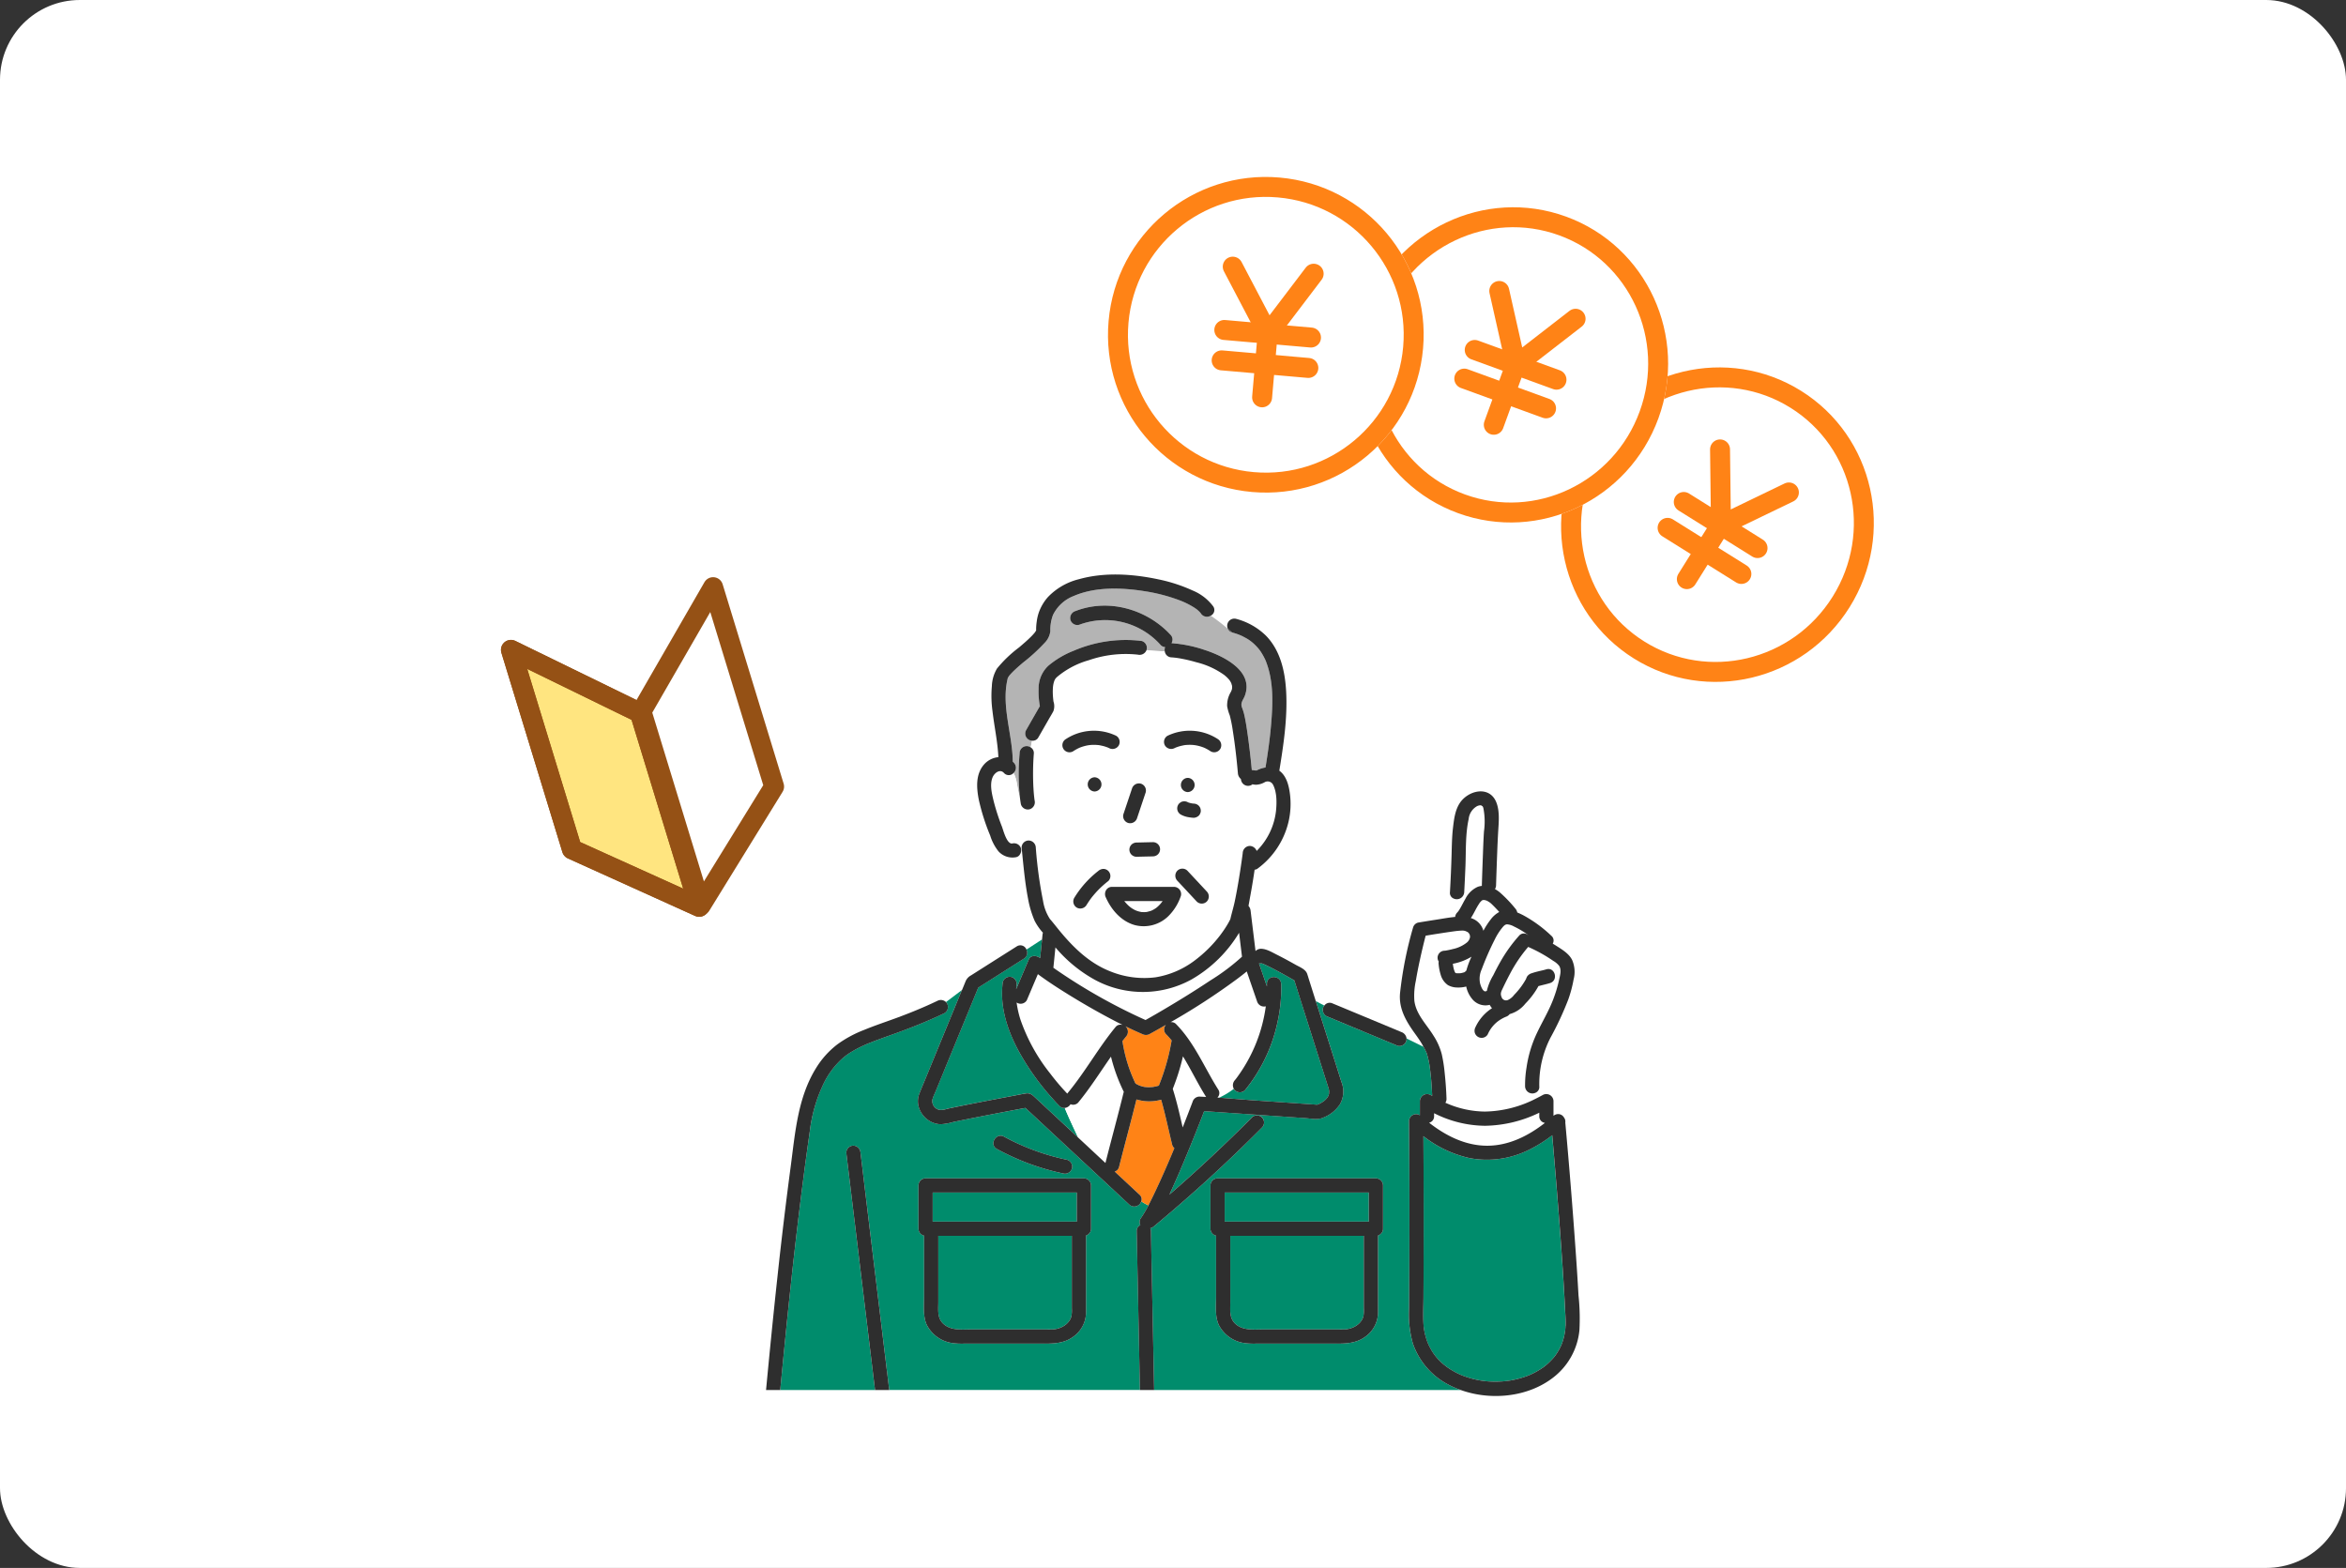
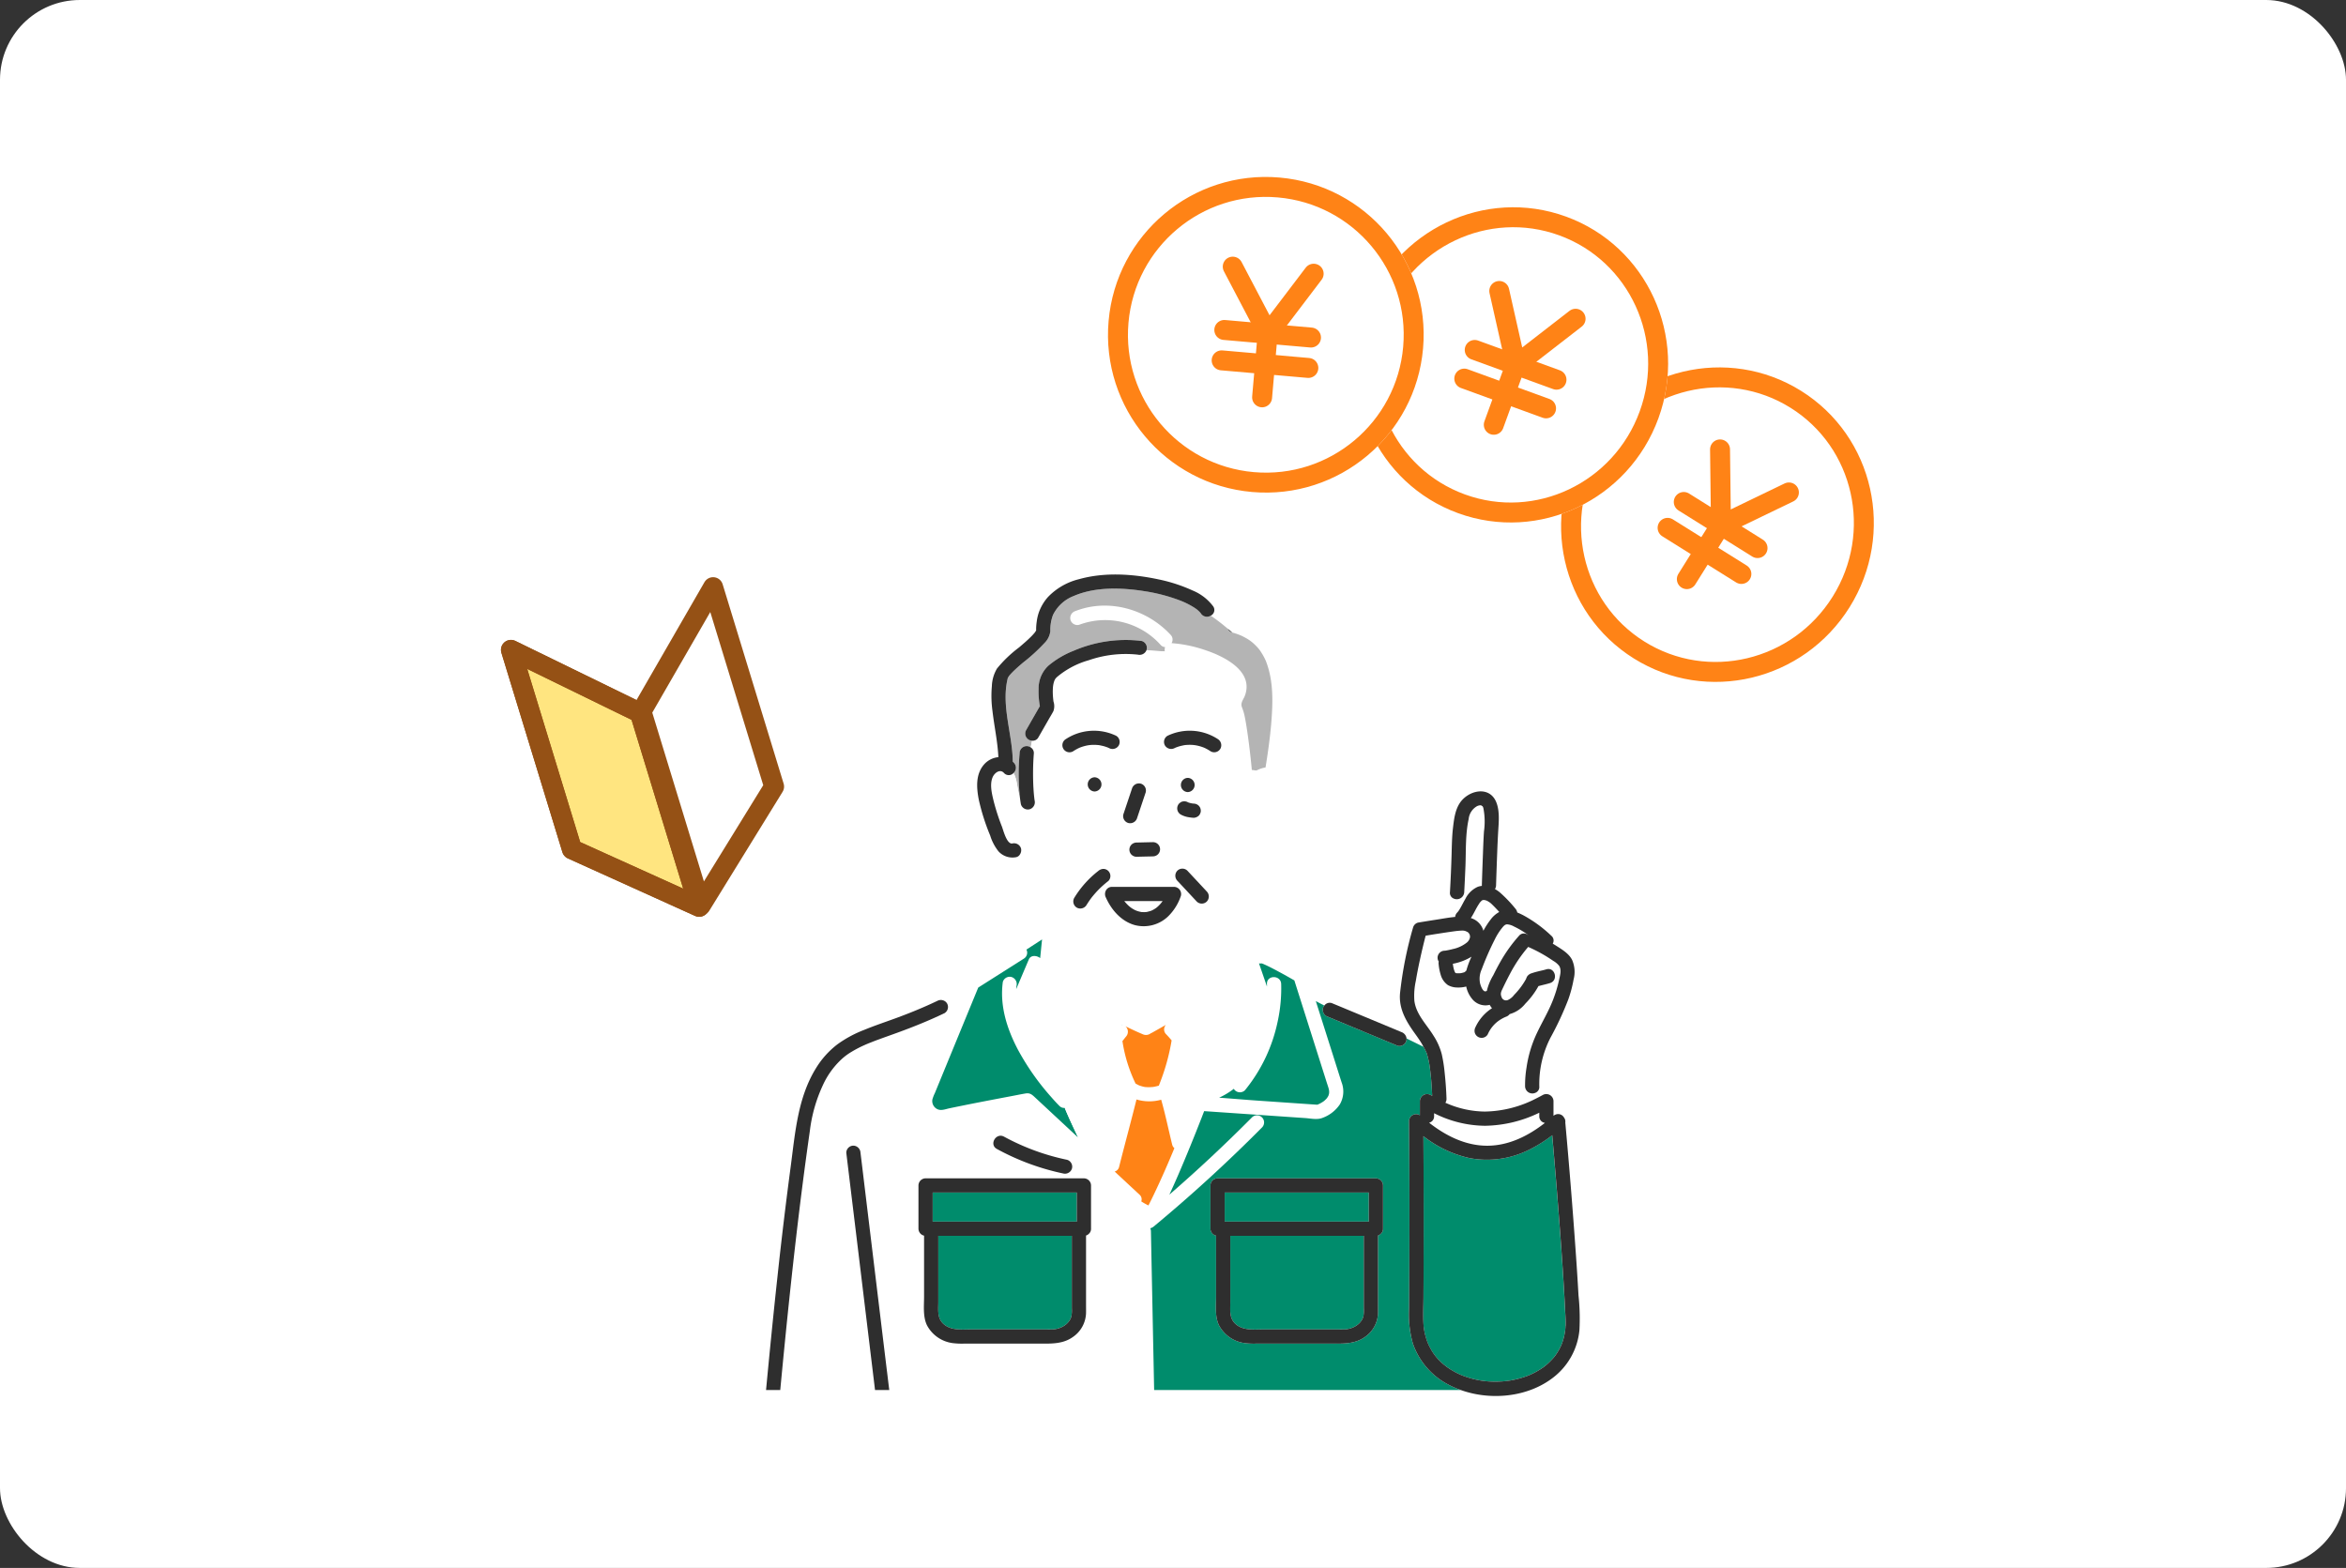
<svg xmlns="http://www.w3.org/2000/svg" width="588" height="393" viewBox="0 0 588 393">
  <rect x="0" y="0" width="588" height="393" fill="#333333" stroke="none" />
  <g id="Group_17121" data-name="Group 17121" transform="translate(-1087 -5293)">
    <rect id="Rectangle_5048" data-name="Rectangle 5048" width="588" height="393" rx="20" transform="translate(1087 5293)" fill="#fff" />
    <g id="Group_16893" data-name="Group 16893" transform="translate(1377.056 5310) rotate(20)">
      <g id="Group_16889" data-name="Group 16889" transform="matrix(0.978, 0.208, -0.208, 0.978, 141.135, 12.772)">
        <g id="Ellipse_558" data-name="Ellipse 558" transform="translate(0 0)" fill="#fff" stroke="#ff8316" stroke-width="5">
          <ellipse cx="39.053" cy="39.554" rx="39.053" ry="39.554" stroke="none" />
          <ellipse cx="39.053" cy="39.554" rx="36.553" ry="37.054" fill="none" />
        </g>
        <g id="Group_16887" data-name="Group 16887" transform="translate(28.877 23.212)">
          <path id="Path_156424" data-name="Path 156424" d="M0,0,10.268,16,20.357,0" transform="translate(0.727 0)" fill="none" stroke="#ff8316" stroke-linecap="round" stroke-width="5" />
          <path id="Path_156425" data-name="Path 156425" d="M0,0H21.811" transform="translate(0 15.995)" fill="none" stroke="#ff8316" stroke-linecap="round" stroke-width="5" />
          <path id="Path_156426" data-name="Path 156426" d="M0,0H21.811" transform="translate(0 23.642)" fill="none" stroke="#ff8316" stroke-linecap="round" stroke-width="5" />
          <path id="Path_156427" data-name="Path 156427" d="M0,0H15.995" transform="translate(10.906 15.995) rotate(90)" fill="none" stroke="#ff8316" stroke-linecap="round" stroke-width="5" />
        </g>
      </g>
      <g id="Group_16890" data-name="Group 16890" transform="translate(69.973 0)">
        <g id="Ellipse_558-2" data-name="Ellipse 558" transform="translate(0 0)" fill="#fff" stroke="#ff8316" stroke-width="5">
          <ellipse cx="39.053" cy="39.554" rx="39.053" ry="39.554" stroke="none" />
          <ellipse cx="39.053" cy="39.554" rx="36.553" ry="37.054" fill="none" />
        </g>
        <g id="Group_16887-2" data-name="Group 16887" transform="translate(28.979 23.239)">
          <path id="Path_156424-2" data-name="Path 156424" d="M0,0,10.268,16,20.357,0" transform="translate(0.727 0)" fill="none" stroke="#ff8316" stroke-linecap="round" stroke-width="5" />
          <path id="Path_156425-2" data-name="Path 156425" d="M0,0H21.811" transform="translate(0 15.995)" fill="none" stroke="#ff8316" stroke-linecap="round" stroke-width="5" />
          <path id="Path_156426-2" data-name="Path 156426" d="M0,0H21.811" transform="translate(0 23.641)" fill="none" stroke="#ff8316" stroke-linecap="round" stroke-width="5" />
          <path id="Path_156427-2" data-name="Path 156427" d="M0,0H15.995" transform="translate(10.906 15.994) rotate(90)" fill="none" stroke="#ff8316" stroke-linecap="round" stroke-width="5" />
        </g>
      </g>
      <g id="Group_16891" data-name="Group 16891" transform="matrix(0.966, -0.259, 0.259, 0.966, 0, 25.604)">
        <g id="Ellipse_558-3" data-name="Ellipse 558" fill="#fff" stroke="#ff8316" stroke-width="5">
          <ellipse cx="39.554" cy="39.554" rx="39.554" ry="39.554" stroke="none" />
          <ellipse cx="39.554" cy="39.554" rx="37.054" ry="37.054" fill="none" />
        </g>
        <g id="Group_16887-3" data-name="Group 16887" transform="translate(29.082 23.265)">
          <path id="Path_156424-3" data-name="Path 156424" d="M0,0,10.268,16,20.357,0" transform="translate(0.727 0)" fill="none" stroke="#ff8316" stroke-linecap="round" stroke-width="5" />
          <path id="Path_156425-3" data-name="Path 156425" d="M0,0H21.811" transform="translate(0 15.995)" fill="none" stroke="#ff8316" stroke-linecap="round" stroke-width="5" />
          <path id="Path_156426-3" data-name="Path 156426" d="M0,0H21.811" transform="translate(0 23.642)" fill="none" stroke="#ff8316" stroke-linecap="round" stroke-width="5" />
          <path id="Path_156427-3" data-name="Path 156427" d="M0,0H15.995" transform="translate(10.906 15.995) rotate(90)" fill="none" stroke="#ff8316" stroke-linecap="round" stroke-width="5" />
        </g>
      </g>
    </g>
    <g id="Group_17054" data-name="Group 17054" transform="matrix(0.839, -0.545, 0.545, 0.839, 1197.528, 5467.04)">
      <g id="Group_16895" data-name="Group 16895" transform="translate(50.97 87.252) rotate(-164)">
        <g id="Group_16896" data-name="Group 16896" transform="translate(0 0)">
          <path id="Path_156430" data-name="Path 156430" d="M0,75.352V23.106L26.266,0V50.836Z" transform="translate(0 0.212)" fill="none" stroke="#955115" stroke-linecap="round" stroke-linejoin="round" stroke-width="5" />
          <path id="Path_156431" data-name="Path 156431" d="M26.266,75.352V23.106L0,0V50.836Z" transform="translate(26.757 0)" fill="#ffe580" stroke="#955115" stroke-linecap="round" stroke-linejoin="round" stroke-width="5" />
        </g>
      </g>
      <path id="Path_156552" data-name="Path 156552" d="M26.267,75.352V23.106L0,0V50.837Z" transform="translate(25.249 79.876) rotate(-164)" fill="none" stroke="#955115" stroke-linecap="round" stroke-linejoin="round" stroke-width="5" />
    </g>
    <g id="Group_17068" data-name="Group 17068" transform="translate(1279 5436.999)">
      <g id="Group_17074" data-name="Group 17074" transform="translate(0 0)">
        <path id="Path_158185" data-name="Path 158185" d="M83.432,10.239l-.068-.107-.176-.2c-.146-.166-.3-.312-.468-.468-.107-.088-.215-.176-.322-.273-.215-.156-.429-.3-.654-.449a19.769,19.769,0,0,0-3.26-1.659,43.568,43.568,0,0,0-9.35-2.459c-5.641-.888-12.19-1.1-17.528,1.22a9.63,9.63,0,0,0-5.241,4.772,10.749,10.749,0,0,0-.664,4.04,5.035,5.035,0,0,1-1.474,3,46.371,46.371,0,0,1-5.407,4.938c-.917.781-1.835,1.571-2.684,2.44-.185.2-.381.39-.556.6l-.215.254v.01c-.107.146-.2.312-.293.459l-.059.166-.029.088c-1.62,6.861,1.23,13.878,1.3,20.778.1.088.2.185.3.293a1.779,1.779,0,0,1-.117,2.547c1.005,1.708.9,4.226,1.571,5.826A57.6,57.6,0,0,1,38,45.276a1.762,1.762,0,0,1,2.791-1.454q.146-.864.322-1.7a1.793,1.793,0,0,1-1.483-2.655c1.152-2,2.3-4.011,3.445-6.012a19.17,19.17,0,0,1-.312-4.284,7.737,7.737,0,0,1,2.43-5.826,22.734,22.734,0,0,1,6.432-3.8A32.747,32.747,0,0,1,68.6,17.13a1.8,1.8,0,0,1,1.239,2.2l-.039.107c1.532.176,3.055.254,4.587.293a1.956,1.956,0,0,1,.078-1.064,1.592,1.592,0,0,1-1.142-.556,18.646,18.646,0,0,0-20.4-5.036,1.792,1.792,0,0,1-2.186-1.239,1.836,1.836,0,0,1,1.239-2.2c8.305-3.24,17.9-.488,23.862,5.953a1.7,1.7,0,0,1,.234,2.089,33.192,33.192,0,0,1,8.266,1.688c4.655,1.513,12.414,5.2,10.13,11.448-.381,1.035-1.191,1.786-.751,2.938a13.836,13.836,0,0,1,.537,1.63c.351,1.483.576,2.986.8,4.489.468,3.191.839,6.392,1.142,9.6.293,0,.644.088.878.107.029,0,.215.02.312.02l.059-.039a7.116,7.116,0,0,1,2.186-.722c.586-3.621,1.1-7.251,1.415-10.911.429-5.182.615-10.472-1.161-15.313a8.672,8.672,0,0,0-.556-1.269,13.956,13.956,0,0,0-.771-1.337,7.232,7.232,0,0,0-.771-1.064,12.456,12.456,0,0,0-1-1.035,10.437,10.437,0,0,0-2.411-1.688,10.878,10.878,0,0,0-1.366-.644c-.566-.215-1.132-.4-1.718-.566h-.01c1.054.888,2.089,1.776,3.123,2.606-1.035-.83-2.069-1.718-3.123-2.606a1.636,1.636,0,0,1-1.093-.927,51.683,51.683,0,0,0-4.294-3.3,1.806,1.806,0,0,1-2.469-.547" transform="translate(25.564 -0.472)" fill="#b4b4b4" />
        <path id="Path_156953" data-name="Path 156953" d="M17.819,3.692V3.7l.019-.038-.019.03" transform="translate(49.917 10.257)" fill="#008c6c" />
        <path id="Path_156954" data-name="Path 156954" d="M17.814,3.7l.008-.015.008-.015-.015.03" transform="translate(49.905 10.285)" fill="#008c6c" />
        <path id="Path_156955" data-name="Path 156955" d="M28.4,2.3h0c.057.046.266.2,0,0" transform="translate(79.555 6.433)" fill="#008c6c" />
        <path id="Path_156956" data-name="Path 156956" d="M17.826,3.728c.106-.156.053-.087,0,0" transform="translate(49.937 10.18)" fill="#008c6c" />
        <path id="Path_156957" data-name="Path 156957" d="M15.947,6.883l0-.008,0,0,.023-.084-.03.1" transform="translate(44.673 19.014)" fill="#008c6c" />
        <path id="Path_156958" data-name="Path 156958" d="M15.944,6.961l.046-.148c-.057.087-.072.194-.046.148" transform="translate(44.63 19.084)" fill="#008c6c" />
        <path id="Path_156959" data-name="Path 156959" d="M24.882,22.857c.027.023.182.148.243.2a8.174,8.174,0,0,0,.958.612c.114.061.232.118.35.175,0-.008.365.148.418.163a8.11,8.11,0,0,0,.985.247,1.985,1.985,0,0,0,.217.027c.179.011.354.019.532.019s.357-.023.532-.027h.076l.129-.034c.327-.076.642-.156.962-.262.057-.019.118-.042.175-.065l.118-.057c.144-.072.285-.141.422-.22.186-.106.369-.22.547-.346.034-.023.182-.137.236-.179a8.046,8.046,0,0,0,1.445-1.578H23.62c.106.137.5.585.722.817.175.175.354.342.54.506" transform="translate(66.168 60.323)" fill="#fff" />
        <path id="Path_156960" data-name="Path 156960" d="M17.841,3.672l-.008.015-.023.053,0,.015.027-.084" transform="translate(49.895 10.285)" fill="#008c6c" />
        <path id="Path_156961" data-name="Path 156961" d="M21.471,21.348l.008-.008.049-.065-.057.072" transform="translate(60.148 59.6)" fill="#008c6c" />
        <path id="Path_156962" data-name="Path 156962" d="M21.507,21.323c-.1.129-.046.057.015-.019l.008-.008-.023.027" transform="translate(60.089 59.656)" fill="#008c6c" />
        <path id="Path_156963" data-name="Path 156963" d="M77.587,60.462Q76.7,48.71,75.664,36.973a33.06,33.06,0,0,1-5.58,3.531,23.61,23.61,0,0,1-15.038,2.224A28.824,28.824,0,0,1,43.375,37.2q.12,16.775.046,33.547c-.011,2.372-.019,4.744-.038,7.116-.008,2.106-.125,4.235,0,6.337.023.342.053.684.1,1.023l0,.068.008.042c.019.137.046.274.068.411.087.528.209,1.057.346,1.578a17.855,17.855,0,0,0,.593,1.768l.015.03c.053.129.11.255.171.38.106.228.22.449.335.669a13.434,13.434,0,0,0,3.794,4.539c.046.042.1.084.148.122l.293.217c.2.141.4.278.6.411.445.3.9.57,1.372.825s.958.49,1.448.715l.125.057c.046.019.228.1.266.106.228.091.456.179.688.262a22.853,22.853,0,0,0,3.167.878c.293.061.585.114.882.163.08.015.418.061.525.08.468.057.931.1,1.4.137a25.5,25.5,0,0,0,3.322,0c.517-.034,1.038-.084,1.555-.152.114-.019.433-.065.509-.076.247-.042.494-.087.734-.137a23.016,23.016,0,0,0,3.144-.859c.274-.1.551-.2.821-.308.034-.015.209-.087.258-.11s.08-.034.122-.053c.46-.213.912-.43,1.357-.673.483-.262.954-.544,1.41-.848.2-.129.392-.266.585-.4l.277-.209.038-.03A16.5,16.5,0,0,0,76.07,92.67c.068-.072.125-.148.186-.224.046-.057.125-.16.148-.19.133-.19.27-.384.4-.578a13.706,13.706,0,0,0,.726-1.228c.141-.255.258-.513.38-.775.023-.034.08-.19.106-.247l.08-.205a14.429,14.429,0,0,0,.471-1.49,14.777,14.777,0,0,0,.319-1.562c0-.061.061-.5.068-.585.023-.27.042-.544.049-.817.061-1.38-.053-2.771-.118-4.151-.331-6.725-.8-13.442-1.3-20.155" transform="translate(121.371 103.572)" fill="#008c6c" />
        <path id="Path_156964" data-name="Path 156964" d="M42.793,53.429c.1-.114.19-.236.285-.35l.133-.179c.16-.213.312-.426.468-.642A38.817,38.817,0,0,0,50.544,34.92a1.828,1.828,0,0,1-2.193-1.243q-1.289-3.752-2.581-7.5c-.791.661-1.616,1.285-2.437,1.9A166.844,166.844,0,0,1,26.672,38.9a1.6,1.6,0,0,1,1.418.509c4.6,4.71,7.055,10.86,10.53,16.353a1.552,1.552,0,0,1-.205,2.022l.433.034a19.529,19.529,0,0,0,3.676-2.224,1.879,1.879,0,0,1,.27-2.163" transform="translate(74.717 73.318)" fill="#fff" />
        <path id="Path_156965" data-name="Path 156965" d="M57.245,56.736c-.114-.369-.239-.734-.357-1.1L52.132,40.649q-1.7-5.371-3.406-10.735c-1.3-.753-2.612-1.494-3.938-2.2-1.1-.593-2.209-1.178-3.345-1.7-.1-.046-.433-.19-.479-.213-.129-.053-.262-.106-.4-.152a1.965,1.965,0,0,1-.7,0q1,2.9,2,5.8c0-.213,0-.426-.008-.639-.072-2.3,3.49-2.288,3.566,0a38.8,38.8,0,0,1-.89,9.462,40.2,40.2,0,0,1-8.188,17.171,1.8,1.8,0,0,1-2.52,0,1.579,1.579,0,0,1-.27-.357,19.24,19.24,0,0,1-3.68,2.224c3.064.213,6.124.49,9.173.7q7.5.519,15,1.034c.144.008.3.011.449.027l.072-.034c.061-.03.384-.163.49-.217q.4-.211.787-.456c.114-.076.224-.152.331-.236.042-.034.133-.11.182-.156.152-.141.3-.285.437-.433.042-.046.118-.148.156-.2.091-.137.175-.274.255-.414a1.416,1.416,0,0,0,.076-.152l.011-.03c.03-.1.118-.445.141-.513,0-.046.011-.331.015-.411a3.46,3.46,0,0,0-.209-1.076" transform="translate(83.69 71.828)" fill="#008c6c" />
        <path id="Path_156966" data-name="Path 156966" d="M30.729,7.354c.015.133.011.072,0,0" transform="translate(86.082 20.6)" fill="#008c6c" />
        <path id="Path_156967" data-name="Path 156967" d="M72.753,38.036a1.642,1.642,0,0,1-1.418-1.688v-.859a32.107,32.107,0,0,1-13.613,3.273,28.731,28.731,0,0,1-12.75-3.155v.741a1.622,1.622,0,0,1-1.254,1.646c4.2,3.281,9.127,5.763,14.548,5.767,5.4,0,10.309-2.459,14.487-5.725" transform="translate(122.469 99.415)" fill="#fff" />
        <path id="Path_156968" data-name="Path 156968" d="M49.619,29.172a19.835,19.835,0,0,1,1.825-2.821,6.548,6.548,0,0,1,2.152-1.882c-.141-.152-.277-.308-.418-.46-.456-.49-.92-.981-1.406-1.444a4.984,4.984,0,0,0-.612-.525c-.163-.1-.327-.209-.494-.3-.114-.061-.228-.118-.346-.167.129.061.1.057-.106-.023q-.165-.046-.331-.08l-.1-.008c-.084,0-.167,0-.251.008l-.087.027-.076.019-.084.046a.835.835,0,0,0-.1.065l-.042.038c-.122.129-.251.258-.369.388l-.038.038-.034.053c-.22.342-.441.677-.642,1.034-.532.928-.992,1.92-1.589,2.817a4.6,4.6,0,0,1,3.148,3.178" transform="translate(130.181 60.12)" fill="#fff" />
        <path id="Path_156969" data-name="Path 156969" d="M44.841,58.021V43.606H11.374V60.127c0,2.243-.346,4.337,1.608,5.816,1.874,1.418,4.341,1.121,6.55,1.121H38.3c.593,0,1.19.019,1.783-.008,2-.1,4.124-1.315,4.645-3.243a8.47,8.47,0,0,0,.11-2.019Z" transform="translate(31.797 122.154)" fill="#008c6c" />
        <path id="Path_156970" data-name="Path 156970" d="M22.668,40.752H10.986v7.283H47.114V40.752H22.668Z" transform="translate(30.776 114.159)" fill="#008c6c" />
        <path id="Path_156971" data-name="Path 156971" d="M32.154,13.846c-.186-.057-.125.027,0,0" transform="translate(89.744 38.729)" fill="#008c6c" />
        <path id="Path_156972" data-name="Path 156972" d="M34.419,29.694q-1.785,1.021-3.577,2.022a1.629,1.629,0,0,1-.209.087,1.94,1.94,0,0,1-2.087.224c-1.456-.616-2.889-1.285-4.307-1.98a1.333,1.333,0,0,1,.137.11,1.829,1.829,0,0,1,0,2.52c-.3.365-.589.745-.882,1.118a1.154,1.154,0,0,1,.046.163,37.042,37.042,0,0,0,3.277,10.48,1.723,1.723,0,0,1,.228.1c.16.1.323.182.49.266l.167.076.038.015c.3.1.6.2.9.277.129.03.262.057.392.084.061.011.118.019.175.027l.015,0c.316.023.623.046.939.042s.631-.03.947-.053l.038,0c.057-.011.11-.019.167-.027.137-.023.27-.049.407-.08.316-.065.627-.148.935-.239.015-.049.019-.1.038-.148a53.249,53.249,0,0,0,3.148-11.184c-.437-.528-.89-1.042-1.372-1.536a1.685,1.685,0,0,1-.053-2.364" transform="translate(65.815 83.182)" fill="#ff8316" />
        <path id="Path_156973" data-name="Path 156973" d="M35.134,41.869c-2.06-3.262-3.733-6.8-5.763-10.1A55.321,55.321,0,0,1,26.825,39.9l-.008.008c1,3.189,1.741,6.432,2.49,9.678.84-2.129,1.661-4.269,2.482-6.428a1.817,1.817,0,0,1,1.718-1.308c.08.008.163.015.247.019.479.015.958.046,1.437.068l-.057-.072" transform="translate(75.124 89.006)" fill="#fff" />
        <path id="Path_156974" data-name="Path 156974" d="M29.514,31.465c-2.608-1.612-5.2-3.284-7.664-5.113q-1.386,3.267-2.771,6.538a1.792,1.792,0,0,1-2.437.639,1.409,1.409,0,0,1-.122-.087,24.634,24.634,0,0,0,.962,4.288,45.3,45.3,0,0,0,7.451,13.514,58.233,58.233,0,0,0,4.292,5.06,2.164,2.164,0,0,1,.19-.27c4.337-5.246,7.633-11.263,11.978-16.513a1.59,1.59,0,0,1,1.509-.471l.049-.042c-.426-.213-.848-.43-1.273-.646-4.143-2.129-8.2-4.444-12.164-6.9" transform="translate(46.281 73.819)" fill="#fff" />
        <path id="Path_156975" data-name="Path 156975" d="M23.651,29.752c-.046-.023-.1-.046-.141-.072l-.049.046c.065.011.129.011.19.027" transform="translate(65.722 83.142)" fill="#008c6c" />
        <path id="Path_156976" data-name="Path 156976" d="M32.787,25.662a1.147,1.147,0,0,0-.224-.057c-.015.049.118.061.224.057" transform="translate(91.216 71.723)" fill="#008c6c" />
        <path id="Path_156977" data-name="Path 156977" d="M65.5,23.625a33.177,33.177,0,0,1-11.929,11.7,25.272,25.272,0,0,1-24.021.194,35.118,35.118,0,0,1-10.081-8.23q-.251,2.48-.5,4.965c0,.046-.015.087-.023.133.4.27.779.547,1.175.813A142.08,142.08,0,0,0,42.052,45.49q2.349-1.311,4.664-2.684c3.912-2.311,7.781-4.7,11.56-7.223a53.183,53.183,0,0,0,7.952-5.972l-.73-5.987" transform="translate(53.069 66.18)" fill="#fff" />
        <path id="Path_156978" data-name="Path 156978" d="M43.644,50.7c.03.072.057.133,0,0" transform="translate(122.262 142.035)" fill="#008c6c" />
        <path id="Path_156979" data-name="Path 156979" d="M42.846,65.8c-.707-.7-1.368-1.433-2.019-2.178a62.2,62.2,0,0,1-8.382-11.913c-2.76-5.231-4.6-11.024-3.794-16.977a1.787,1.787,0,0,1,2.19-1.243,1.847,1.847,0,0,1,1.247,2.19c-.038.281-.061.566-.087.848q1.585-3.723,3.167-7.451c.49-1.163,2.022-.992,2.8-.361l.042.034q.239-2.344.475-4.683L34.57,26.609a1.739,1.739,0,0,1-.646,2.269L22.489,36.131q-3.649,8.878-7.3,17.752-1.785,4.356-3.577,8.709A9.243,9.243,0,0,0,11,64.178a2.246,2.246,0,0,0,1.1,2.353c1.007.582,2.087.087,3.189-.144C20.5,65.3,25.732,64.3,30.966,63.311c1.14-.217,2.288-.456,3.436-.646s1.7.43,2.429,1.1l10.689,9.948c-1.148-2.456-2.323-4.9-3.353-7.416a1.625,1.625,0,0,1-1.323-.5" transform="translate(30.695 67.404)" fill="#008c6c" />
        <path id="Path_156980" data-name="Path 156980" d="M31.281,31.79c-2.707,3.87-5.223,7.884-8.241,11.529a1.689,1.689,0,0,1-1.889.388,1.951,1.951,0,0,1-1.456.943c1.026,2.516,2.2,4.961,3.349,7.42l3.946,3.672q1.448,1.351,2.9,2.7c1.486-5.9,3.109-11.765,4.558-17.676.015-.053.034-.1.053-.148a43.123,43.123,0,0,1-3.22-8.831" transform="translate(55.172 89.053)" fill="#fff" />
        <path id="Path_156981" data-name="Path 156981" d="M100.087,124.264a18.342,18.342,0,0,1-8.941-10.328,26.657,26.657,0,0,1-.939-8.861q.051-7.447.068-14.886c.023-10.659.015-21.318-.087-31.977a1.78,1.78,0,0,1,2.718-1.483V53.19a1.8,1.8,0,0,1,2.684-1.54c.129.08.262.152.4.228-.091-2.307-.258-4.622-.563-6.911a21.371,21.371,0,0,0-.813-3.8l-.03-.084c-.061-.137-.125-.274-.19-.411-.084-.179-.171-.354-.258-.528-.1-.194-.213-.38-.319-.57l-4.242-2.087a1.72,1.72,0,0,1-.057.582,1.794,1.794,0,0,1-2.193,1.247l-2.174-.909Q77.5,35.231,69.871,32.051a1.83,1.83,0,0,1-1.247-2.193,1.708,1.708,0,0,1,.331-.616l-2.125-1.11q2.269,7.139,4.531,14.274c.642,2.03,1.277,4.064,1.931,6.09a6.414,6.414,0,0,1-.449,5.52,8.9,8.9,0,0,1-4.311,3.364c-1.334.547-2.95.16-4.345.061q-5.195-.354-10.381-.715L38.84,55.7c-.213.547-.422,1.1-.635,1.65-1.9,4.858-3.858,9.693-5.93,14.479q-1.043,2.412-2.152,4.8,10.725-9.306,20.74-19.4a1.783,1.783,0,0,1,2.52,2.52Q40.406,72.832,26.212,84.609a2.172,2.172,0,0,1-.878.449,1.888,1.888,0,0,1,.167.749l.1,5.189q.234,11.358.46,22.721.125,5.941.243,11.883h76.837a23.079,23.079,0,0,1-3.056-1.334M83.673,85.171a1.645,1.645,0,0,1-.483,1.213l-.034.034a.43.43,0,0,1-.061.057,1.489,1.489,0,0,1-.677.4v17.262c0,.718.015,1.433,0,2.152a7.522,7.522,0,0,1-3.277,6.014c-2.471,1.775-5.333,1.676-8.2,1.676H51.712a18.209,18.209,0,0,1-2.691-.129,8.541,8.541,0,0,1-6.477-4.489c-1.042-2.193-.715-4.881-.715-7.242V86.908a1.808,1.808,0,0,1-1.41-1.737V74.322A1.81,1.81,0,0,1,42.2,72.539H81.89a1.81,1.81,0,0,1,1.783,1.783Z" transform="translate(70.969 78.806)" fill="#008c6c" />
        <path id="Path_156982" data-name="Path 156982" d="M70.545,62.573a26.861,26.861,0,0,1,.361-4.748,30.153,30.153,0,0,1,2.486-8.393c1.361-2.938,3.056-5.675,4.208-8.716A33.284,33.284,0,0,0,79.052,35.9c.239-1.114.707-2.57.008-3.607a5.264,5.264,0,0,0-1.483-1.243c-.65-.449-1.319-.878-2-1.289a38.918,38.918,0,0,0-4.227-2.178l-.023-.015a35.747,35.747,0,0,0-4.558,6.728c-.635,1.178-1.224,2.38-1.8,3.588-.433.9-.677,1.4-.335,2.212a1.175,1.175,0,0,0,1.619.768,4.077,4.077,0,0,0,1.543-1.27,18.294,18.294,0,0,0,2.988-4,4.918,4.918,0,0,1,.243-.574,2.071,2.071,0,0,1,1.209-.863c.509-.179,1.03-.319,1.551-.452.688-.171,1.38-.3,2.057-.509,2.2-.68,3.132,2.764.947,3.436-.954.293-1.931.5-2.893.76a19.782,19.782,0,0,1-3.277,4.383,7.612,7.612,0,0,1-3.938,2.634,1.973,1.973,0,0,1-.962.68l-.148.057a10.156,10.156,0,0,0-1.844,1.076,10.443,10.443,0,0,0-1.494,1.49,9.982,9.982,0,0,0-1.049,1.768,1.735,1.735,0,0,1-1.064.821,1.791,1.791,0,0,1-1.372-.182,1.811,1.811,0,0,1-.817-1.064,1.934,1.934,0,0,1,.179-1.372,11.3,11.3,0,0,1,4.151-4.744,5.389,5.389,0,0,1-.585-.844,4.273,4.273,0,0,1-4.124-1.175A7.114,7.114,0,0,1,55.8,37.5a7.687,7.687,0,0,1-2.239.247,4.939,4.939,0,0,1-2.334-.593,4.709,4.709,0,0,1-1.817-2.57,13.015,13.015,0,0,1-.54-2.885,1.141,1.141,0,0,1,.049-.437,1.8,1.8,0,0,1-.3-.954,1.831,1.831,0,0,1,1.783-1.783l.148-.015c.076-.015.152-.023.228-.038.563-.1,1.121-.217,1.673-.365a8.382,8.382,0,0,0,3.5-1.635,2.325,2.325,0,0,0,.642-.836c-.027.042.084-.224.1-.289a1.532,1.532,0,0,0,.049-.22v-.042c0-.091-.03-.335-.023-.354l-.076-.262c-.042-.072-.133-.239-.16-.281-.057-.065-.118-.133-.182-.194-.179-.171.072-.008-.239-.175-.057-.034-.411-.19-.357-.179a2.443,2.443,0,0,0-.931-.163,20.025,20.025,0,0,0-2.133.2l-.1.011-.247.034c-.224.034-.452.065-.677.1-.441.061-.878.125-1.319.194q-1.351.205-2.7.418c-.661.106-1.319.217-1.98.323q-.781,3.016-1.441,6.059c-.38,1.745-.73,3.493-1.019,5.253a17.336,17.336,0,0,0-.369,4.991c.418,3.436,3.041,5.9,4.8,8.762a16.051,16.051,0,0,1,2.068,4.641,39.135,39.135,0,0,1,.741,4.793c.224,2.11.373,4.231.441,6.348a1.659,1.659,0,0,1-.278,1.023,24.584,24.584,0,0,0,9.922,2.212,28.808,28.808,0,0,0,12.8-3.262l-.182-1.426a1.827,1.827,0,0,1-2.562-1.581" transform="translate(119.701 65.77)" fill="#fff" />
        <path id="Path_156983" data-name="Path 156983" d="M46.468,42.118c.08-.084.156-.167.228-.255,0,0,.122-.156.179-.243.205-.308.392-.631.57-.954.369-.665.707-1.346,1.095-2a6.362,6.362,0,0,1,3.125-3.026,3.984,3.984,0,0,1,1.007-.217c0-.046-.011-.084-.008-.129q.125-3.963.278-7.926c.068-1.87.133-3.744.258-5.611a17.617,17.617,0,0,0-.141-5.774,1.184,1.184,0,0,0-.312-.62c.19.186-.445-.22-.152-.1l-.091-.038s-.023,0-.076,0c-.038,0-.236,0-.277,0a2.733,2.733,0,0,0-.635.179,4.178,4.178,0,0,0-2.155,3.262c-.84,3.843-.654,7.869-.806,11.78q-.131,3.29-.312,6.58a1.864,1.864,0,0,1-2.631,1.562l-.369,4.687c.243-.027.487-.057.73-.08a1.775,1.775,0,0,1,.494-1.072" transform="translate(126.744 42.631)" fill="#fff" />
        <path id="Path_156984" data-name="Path 156984" d="M24.257,52.7a1.834,1.834,0,0,1,1.783,1.783A108.357,108.357,0,0,0,27.86,67.858a11.667,11.667,0,0,0,1.745,4.558c.03.023.239.266.293.327.144.171.289.346.43.517.346.422.684.852,1.026,1.277,3.706,4.611,7.873,8.834,13.438,10.993a22.506,22.506,0,0,0,11.252,1.456A22.143,22.143,0,0,0,65.8,82.828a32.451,32.451,0,0,0,6.31-6.2c.053-.065.236-.308.262-.338l.274-.376c.144-.2.285-.4.426-.6.3-.437.589-.878.863-1.327.22-.361.433-.73.631-1.106.076-.152.148-.3.224-.456l.011-.015c.331-1.464.779-2.9,1.091-4.368.4-1.9.741-3.805,1.057-5.717q.393-2.372.726-4.759c.038-.266.072-.528.11-.794.011-.1.046-.346.057-.422.019-.167.042-.338.065-.506a1.823,1.823,0,0,1,1.779-1.783,1.911,1.911,0,0,1,1.722,1.251A16.765,16.765,0,0,0,86.26,45.225c.205-2.03.22-4.6-.726-6.47a1.512,1.512,0,0,0-2.186-.623,4.841,4.841,0,0,1-2.083.589,4.564,4.564,0,0,1-.9-.11,1.792,1.792,0,0,1-2.9-1.327,2.028,2.028,0,0,1-.76-1.441c-.312-3.535-.711-7.074-1.266-10.583a35.254,35.254,0,0,0-.775-3.923A11.278,11.278,0,0,1,74,19.011a6.524,6.524,0,0,1,.886-3.471,3.267,3.267,0,0,0,.338-.874l.008-.027v-.015c.008-.122.015-.239.015-.361s-.011-.224-.019-.338l0-.023a5.4,5.4,0,0,1-.171-.6,5.965,5.965,0,0,0-.361-.646s-.068-.1-.118-.171l-.141-.175q-.257-.291-.536-.559c-.118-.114-.239-.217-.357-.323-.011-.011-.182-.152-.236-.194A20.182,20.182,0,0,0,66.3,8.021a38.289,38.289,0,0,0-3.744-.893c-.3-.057-.6-.11-.9-.156-.072-.011-.346-.049-.468-.068-.384-.042-.768-.084-1.152-.106a1.753,1.753,0,0,1-1.673-1.513c-1.524-.038-3.052-.118-4.581-.3A1.852,1.852,0,0,1,51.63,6.125,28.373,28.373,0,0,0,39.3,7.527a21.222,21.222,0,0,0-7.88,4.143,6.034,6.034,0,0,0-.437.445l-.03.03-.057.1a2.439,2.439,0,0,0-.27.585,6.5,6.5,0,0,0-.3,1.593,16.163,16.163,0,0,0,.011,2.1c.019.3.049.6.08.9,0,.065.015.129.023.19l.03.247a3.672,3.672,0,0,1-.023,2.421c-.335.646-.726,1.27-1.087,1.9q-1.334,2.321-2.665,4.649a1.6,1.6,0,0,1-1.593.851c-.118.555-.228,1.125-.331,1.7a1.656,1.656,0,0,1,.779,1.456,65.48,65.48,0,0,0-.091,8.975q.08,1.226.22,2.444l0,.023.027.179.034.217A1.82,1.82,0,0,1,24.5,44.864a1.792,1.792,0,0,1-2.19-1.247c-.122-.661-.213-1.334-.289-2.007-.673-1.6-.559-4.121-1.57-5.831a1.6,1.6,0,0,1-2.4-.023c-.985-1.068-2.372-.011-2.836,1.083-.768,1.821-.179,4.14.262,5.968a52.629,52.629,0,0,0,2.091,6.443c.308.813,1.2,4.425,2.574,4.193a1.824,1.824,0,0,1,2.193,1.243,1.934,1.934,0,0,1-.281,1.521,3.065,3.065,0,0,0,.642.369l-.217-2.095A1.792,1.792,0,0,1,24.257,52.7M41.078,65.752c-.243.27-.483.547-.715.829-.1.125-.209.258-.312.388l-.015.019c-.034.042-.065.087-.1.133-.426.57-.821,1.156-1.194,1.76a1.816,1.816,0,0,1-2.437.639,1.8,1.8,0,0,1-.639-2.437,25.32,25.32,0,0,1,6.021-6.744,2.113,2.113,0,0,1,1.258-.521,1.793,1.793,0,0,1,1.262.521,1.82,1.82,0,0,1,.521,1.262,1.771,1.771,0,0,1-.521,1.258,24.01,24.01,0,0,0-3.132,2.893m-.3-28.9a1.782,1.782,0,0,1,0,3.562,1.782,1.782,0,0,1,0-3.562M68.9,68a1.8,1.8,0,0,1-2.52,0q-2.429-2.6-4.854-5.208a1.818,1.818,0,0,1,0-2.52,1.792,1.792,0,0,1,2.516,0q2.429,2.606,4.858,5.208a1.818,1.818,0,0,1,0,2.52m-6.1-25.066a1.859,1.859,0,0,1,1.372.182.473.473,0,0,1,.076.038,5.647,5.647,0,0,0,1.034.262c.114.011.228.027.342.03a1.91,1.91,0,0,1,1.258.525,1.787,1.787,0,0,1,.521,1.258,1.972,1.972,0,0,1-.521,1.262,1.316,1.316,0,0,1-.574.365,1.333,1.333,0,0,1-.684.156,10,10,0,0,1-1.3-.156,5.881,5.881,0,0,1-1.946-.665,1.834,1.834,0,0,1-.817-1.064,1.788,1.788,0,0,1,.179-1.372,1.329,1.329,0,0,1,.46-.5,1.367,1.367,0,0,1,.6-.319M64.129,37a1.782,1.782,0,0,1,0,3.562,1.782,1.782,0,0,1,0-3.562M59.054,26.454a12.886,12.886,0,0,1,12.6.821,1.822,1.822,0,0,1,.639,2.437,1.79,1.79,0,0,1-2.437.639,11.667,11.667,0,0,0-1.194-.7c-.042-.023-.392-.179-.437-.205-.186-.076-.376-.144-.566-.209a11.062,11.062,0,0,0-1.156-.319c-.19-.042-.38-.072-.57-.106-.023,0-.43-.049-.483-.053a11.732,11.732,0,0,0-1.368-.019c-.171.008-.338.019-.509.038-.072,0-.144.015-.213.023l-.163.027c-.449.1-.893.182-1.33.319-.22.068-.433.148-.65.224l-.11.042c-.084.042-.171.08-.255.122a1.829,1.829,0,0,1-2.437-.642,1.787,1.787,0,0,1,.639-2.437M56.663,53.638a1.776,1.776,0,0,1,0,2.52,1.827,1.827,0,0,1-1.258.521c-.171,0-.346.011-.521.015q-1.8.04-3.607.084a1.828,1.828,0,0,1-1.258-.525,1.787,1.787,0,0,1-.521-1.258,1.811,1.811,0,0,1,.521-1.258,1.863,1.863,0,0,1,1.258-.525L51.8,53.2c1.2-.027,2.406-.057,3.607-.084a1.811,1.811,0,0,1,1.258.521m-8.675-7.511q1.078-3.216,2.155-6.436a1.826,1.826,0,0,1,2.193-1.243,1.793,1.793,0,0,1,1.243,2.19q-1.078,3.216-2.155,6.436a1.826,1.826,0,0,1-2.193,1.247,1.8,1.8,0,0,1-1.243-2.193m12.7,18.193A1.8,1.8,0,0,1,62.4,66.574a12.933,12.933,0,0,1-3.132,5.075A8.841,8.841,0,0,1,50.8,73.887c-3.368-.958-5.808-3.79-7.2-6.888a1.894,1.894,0,0,1,.232-2.1l.042-.046a1.458,1.458,0,0,1,.11-.106,1.666,1.666,0,0,1,1.152-.426H60.685Zm-27.1-37.044a12.887,12.887,0,0,1,12.6-.821,1.8,1.8,0,0,1,.642,2.437,1.825,1.825,0,0,1-2.44.642c-.084-.042-.167-.08-.255-.122l-.11-.042c-.217-.076-.43-.156-.65-.224-.437-.137-.882-.224-1.33-.319l-.163-.027c-.068-.008-.141-.019-.213-.023-.167-.019-.338-.03-.509-.038a10.951,10.951,0,0,0-1.368.019c-.053,0-.456.057-.483.053-.19.034-.38.065-.57.106a10.2,10.2,0,0,0-1.156.319c-.19.065-.38.133-.566.209-.046.027-.4.182-.437.205a11.668,11.668,0,0,0-1.194.7,1.781,1.781,0,0,1-1.8-3.075" transform="translate(41.575 13.972)" fill="#fff" />
-         <path id="Path_156985" data-name="Path 156985" d="M88.448,81.2q-1.671-1.557-3.338-3.106-7.2-6.7-14.4-13.4-4.162-3.872-8.317-7.743Q58,57.765,53.62,58.609q-3.142.61-6.28,1.239c-1.015.205-2.026.411-3.041.623a13.776,13.776,0,0,1-3.178.566C37.4,60.924,34.4,57,35.8,53.39c.578-1.5,1.224-2.98,1.836-4.467Q40.967,40.8,44.3,32.688q1.089-2.64,2.174-5.288l-4,3.018a1.662,1.662,0,0,1,.258.335,1.8,1.8,0,0,1-.639,2.437c-3.82,1.828-7.747,3.417-11.727,4.866-1.532.559-3.071,1.1-4.6,1.661q-1.021.376-2.026.768c-.734.289-1.083.433-1.73.722a28.836,28.836,0,0,0-3.155,1.638,14.906,14.906,0,0,0-2.558,1.885,20.542,20.542,0,0,0-4.672,6.47A37.9,37.9,0,0,0,8.357,62.707q-.969,6.734-1.832,13.48C4.332,93.3,2.564,110.471.937,127.649H24.688q-.371-3.039-.734-6.086-.924-7.612-1.847-15.232-1.061-8.758-2.121-17.524-.878-7.276-1.764-14.559-.365-3.033-.734-6.063A1.8,1.8,0,0,1,19.271,66.4a1.839,1.839,0,0,1,1.783,1.783l.011.1c.308,2.471.6,4.942.9,7.413q.924,7.618,1.844,15.232,1.061,8.764,2.121,17.524.884,7.281,1.764,14.559.279,2.321.563,4.634H91.09l-.057-2.8q-.228-11.364-.46-22.721-.148-7.139-.289-14.27a1.569,1.569,0,0,1,.92-1.536,1.641,1.641,0,0,1,.065-1.65,28.73,28.73,0,0,0,1.95-3.284,14.765,14.765,0,0,1-1.794-1.011,1.834,1.834,0,0,1-2.976.821M57.03,64.151A57.371,57.371,0,0,0,72.8,69.941a1.8,1.8,0,0,1,1.247,2.19,1.829,1.829,0,0,1-2.193,1.247,60.584,60.584,0,0,1-16.623-6.151c-2.015-1.1-.217-4.174,1.8-3.075m21.8,23.07a1.645,1.645,0,0,1-.483,1.213l-.034.034a.431.431,0,0,1-.061.057,1.489,1.489,0,0,1-.677.4v17.262c0,.718.015,1.433,0,2.152a7.522,7.522,0,0,1-3.277,6.014c-2.471,1.775-5.333,1.676-8.2,1.676H46.869a18.209,18.209,0,0,1-2.691-.129,8.541,8.541,0,0,1-6.477-4.489c-1.042-2.193-.715-4.881-.715-7.242V88.959a1.808,1.808,0,0,1-1.41-1.737V76.373a1.81,1.81,0,0,1,1.783-1.783h39.69a1.81,1.81,0,0,1,1.783,1.783Z" transform="translate(2.625 76.755)" fill="#008c6c" />
        <path id="Path_156986" data-name="Path 156986" d="M37.953,46.817a1.637,1.637,0,0,1-.547-.863c-.928-3.763-1.7-7.553-2.76-11.275a11.19,11.19,0,0,1-6.189-.065c-1.4,5.637-2.935,11.237-4.353,16.87a1.578,1.578,0,0,1-1.118,1.2L29.2,58.465a1.539,1.539,0,0,1,.456,1.7,15.057,15.057,0,0,0,1.794,1.011c.46-.89.9-1.79,1.33-2.688,1.855-3.858,3.554-7.743,5.174-11.67" transform="translate(64.394 96.967)" fill="#ff8316" />
        <path id="Path_156987" data-name="Path 156987" d="M45.309,27.153a9.994,9.994,0,0,0,.232,1.2c.038.144.091.285.141.426.023.061.065.171.1.232.046.084.1.167.144.247l.019.027.08.023c.053.015.106.019.16.03a5.982,5.982,0,0,0,1.076-.008,6.922,6.922,0,0,0,.909-.232,1.413,1.413,0,0,0,.148-.08.613.613,0,0,0,.068-.072,1.541,1.541,0,0,1,.278-.247,20.462,20.462,0,0,1,1.3-3.5,13.77,13.77,0,0,1-4.676,1.771l.023.182" transform="translate(126.862 70.589)" fill="#fff" />
        <path id="Path_156988" data-name="Path 156988" d="M41.921,40.752H30.24v7.283H66.368V40.752H41.921Z" transform="translate(84.711 114.159)" fill="#008c6c" />
        <path id="Path_156989" data-name="Path 156989" d="M47.576,34.353a5.688,5.688,0,0,0-.4,3.5c.125.479.726,2.418,1.57,1.939.053-.027.1-.042.152-.065.008-.049.008-.1.015-.144a13.649,13.649,0,0,1,1.57-3.748c.578-1.175,1.182-2.334,1.832-3.467a37.449,37.449,0,0,1,4.638-6.451,1.547,1.547,0,0,1,2.209-.19l.038-.023a21.457,21.457,0,0,0-3.535-2.1,4.061,4.061,0,0,0-1.718-.54c-.525.027-.829.4-1.163.779a15.034,15.034,0,0,0-1.92,3.011,71.772,71.772,0,0,0-3.288,7.5" transform="translate(131.786 64.613)" fill="#fff" />
        <path id="Path_156990" data-name="Path 156990" d="M64.094,58.021V43.606H30.627V60.127c0,2.243-.346,4.337,1.608,5.816,1.874,1.418,4.341,1.121,6.55,1.121H57.556c.593,0,1.19.019,1.783-.008,2-.1,4.124-1.315,4.645-3.243a8.469,8.469,0,0,0,.11-2.019Z" transform="translate(85.732 122.154)" fill="#008c6c" />
        <path id="Path_156991" data-name="Path 156991" d="M29.074,16.972a1.782,1.782,0,0,0,0-3.562,1.782,1.782,0,0,0,0,3.562" transform="translate(76.626 37.564)" fill="#2e2e2e" />
        <path id="Path_156992" data-name="Path 156992" d="M22.931,16.933a1.782,1.782,0,0,0,0-3.562,1.782,1.782,0,0,0,0,3.562" transform="translate(59.418 37.455)" fill="#2e2e2e" />
        <path id="Path_156993" data-name="Path 156993" d="M24.1,20.6a1.649,1.649,0,0,0-1.152.426,1.46,1.46,0,0,0-.11.1l-.042.046a1.9,1.9,0,0,0-.232,2.106c1.391,3.1,3.832,5.93,7.2,6.888a8.841,8.841,0,0,0,8.469-2.239,12.933,12.933,0,0,0,3.132-5.075A1.8,1.8,0,0,0,39.645,20.6H24.1Zm12.681,3.562a8.047,8.047,0,0,1-1.445,1.578c-.053.042-.2.156-.236.182-.175.122-.357.236-.544.342-.141.08-.281.152-.422.224-.068.027-.1.046-.122.053l-.175.068c-.315.1-.635.186-.962.262a1.02,1.02,0,0,0-.125.034l-.076,0c-.179.008-.357.027-.532.027s-.357-.008-.536-.015c-.065,0-.156-.019-.213-.027a8,8,0,0,1-.988-.247c-.049-.019-.418-.175-.418-.167-.118-.057-.232-.11-.346-.175a7.183,7.183,0,0,1-.958-.612l-.247-.2c-.186-.16-.365-.331-.536-.506-.228-.228-.616-.68-.726-.817Z" transform="translate(62.615 57.695)" fill="#2e2e2e" />
        <path id="Path_156994" data-name="Path 156994" d="M29.866,17.649c-1.2.027-2.406.057-3.607.084l-.521.011a1.856,1.856,0,0,0-1.258.525,1.78,1.78,0,0,0,0,2.516,1.821,1.821,0,0,0,1.258.525q1.808-.046,3.607-.084c.175,0,.346-.011.521-.015a1.834,1.834,0,0,0,1.258-.521,1.781,1.781,0,0,0-1.258-3.041" transform="translate(67.113 49.439)" fill="#2e2e2e" />
        <path id="Path_156995" data-name="Path 156995" d="M30.864,14.481l.11.046c.084.038.171.076.255.118A1.821,1.821,0,0,0,33.665,14a1.8,1.8,0,0,0-.639-2.437,12.886,12.886,0,0,0-12.6.821,1.781,1.781,0,0,0,1.8,3.075,11.668,11.668,0,0,1,1.194-.7c.042-.023.392-.179.437-.205.186-.076.376-.144.566-.209a11.064,11.064,0,0,1,1.156-.319c.19-.042.38-.072.57-.106.023,0,.43-.049.483-.053A10.951,10.951,0,0,1,28,13.85c.171.008.342.023.509.038.072,0,.144.015.213.023l.163.027c.449.1.893.182,1.33.319.22.068.433.148.65.224" transform="translate(54.731 28.861)" fill="#2e2e2e" />
        <path id="Path_156996" data-name="Path 156996" d="M40.362,14.825a1.822,1.822,0,0,0-.639-2.437,12.874,12.874,0,0,0-12.605-.821A1.789,1.789,0,0,0,26.48,14a1.834,1.834,0,0,0,2.44.639c.084-.038.167-.08.255-.118l.11-.042c.217-.08.43-.156.646-.224.441-.137.886-.228,1.334-.323.1-.015.148-.023.163-.023.068-.011.141-.019.209-.027q.257-.023.513-.034a10.961,10.961,0,0,1,1.368.019c.053,0,.456.057.479.053.194.03.384.065.574.106a10.427,10.427,0,0,1,1.156.319c.19.061.38.133.566.209.046.023.4.182.437.205a11.009,11.009,0,0,1,1.194.7,1.789,1.789,0,0,0,2.437-.639" transform="translate(73.507 28.859)" fill="#2e2e2e" />
        <path id="Path_156997" data-name="Path 156997" d="M20.654,24.938l-.034-.217c-.011-.061-.019-.122-.027-.179l0-.027q-.148-1.215-.22-2.44a66.154,66.154,0,0,1,.087-8.979,1.646,1.646,0,0,0-.775-1.452,30.519,30.519,0,0,0-.54,5.155,30.519,30.519,0,0,1,.54-5.155A1.763,1.763,0,0,0,16.894,13.1a57.671,57.671,0,0,0,.034,10.777,2.379,2.379,0,0,0,2.923,1.479,2.379,2.379,0,0,1-2.923-1.479c.08.677.171,1.346.289,2.011a1.8,1.8,0,0,0,2.193,1.247,1.825,1.825,0,0,0,1.243-2.193" transform="translate(46.664 31.704)" fill="#2e2e2e" />
        <path id="Path_156998" data-name="Path 156998" d="M27.052,22.456q1.078-3.216,2.155-6.436a1.8,1.8,0,0,0-1.243-2.193,1.828,1.828,0,0,0-2.193,1.247q-1.078,3.216-2.155,6.436a1.794,1.794,0,0,0,1.243,2.19,1.824,1.824,0,0,0,2.193-1.243" transform="translate(65.948 38.588)" fill="#2e2e2e" />
        <path id="Path_156999" data-name="Path 156999" d="M15.5,94.277Q14.617,87,13.737,79.718q-1.061-8.764-2.121-17.524-.924-7.618-1.844-15.232c-.3-2.471-.589-4.946-.9-7.413l-.015-.106A1.836,1.836,0,0,0,7.081,37.66,1.793,1.793,0,0,0,5.3,39.443q.365,3.033.734,6.067Q6.915,52.786,7.8,60.069q1.061,8.764,2.121,17.524.924,7.612,1.844,15.232.371,3.045.737,6.086h3.566q-.285-2.315-.563-4.634" transform="translate(14.815 105.497)" fill="#2e2e2e" />
        <path id="Path_157000" data-name="Path 157000" d="M51.523,39.815H11.829A1.807,1.807,0,0,0,10.05,41.6V52.447a1.808,1.808,0,0,0,1.406,1.737V69.389c0,2.361-.323,5.048.718,7.238a8.539,8.539,0,0,0,6.477,4.493,18.158,18.158,0,0,0,2.688.129H40.575c2.866,0,5.729.1,8.2-1.68a7.525,7.525,0,0,0,3.277-6.01c.011-.718,0-1.437,0-2.152V54.146a1.582,1.582,0,0,0,.677-.4l.061-.057.03-.034a1.63,1.63,0,0,0,.483-1.213V41.6a1.807,1.807,0,0,0-1.779-1.783M48.375,74.434c-.521,1.927-2.642,3.148-4.645,3.243-.593.027-1.19.011-1.779.011H23.18c-2.212,0-4.679.293-6.554-1.125-1.954-1.479-1.6-3.573-1.6-5.812V54.226H48.485V72.415a8.276,8.276,0,0,1-.11,2.019m1.365-23.77H13.612V43.381H49.74Z" transform="translate(28.153 111.534)" fill="#2e2e2e" />
        <path id="Path_157001" data-name="Path 157001" d="M86.57,140.677q-.291-5.183-.658-10.359-1.146-16.382-2.631-32.749l-.023-.274a1.61,1.61,0,0,0-.312-1.22,1.7,1.7,0,0,0-1.5-.893,1.849,1.849,0,0,0-1.137.433l-.011.008v-3.68a1.8,1.8,0,0,0-2.68-1.54q-.838.462-1.7.89l.266,2.079-.266-2.079a28.863,28.863,0,0,1-12.8,3.265A24.6,24.6,0,0,1,53.2,92.343a1.678,1.678,0,0,0,.281-1.023c-.068-2.117-.22-4.239-.445-6.348a37.726,37.726,0,0,0-.741-4.793,15.95,15.95,0,0,0-2.068-4.641c-1.756-2.859-4.375-5.326-4.8-8.758a17.488,17.488,0,0,1,.369-4.995c.289-1.76.639-3.509,1.019-5.253q.661-3.039,1.441-6.056.992-.165,1.984-.327,1.346-.211,2.7-.418c.441-.065.882-.133,1.319-.194.228-.034.452-.065.68-.1.08-.011.16-.019.243-.03l.1-.015a20.1,20.1,0,0,1,2.136-.2,2.436,2.436,0,0,1,.928.163c-.053-.011.3.144.361.179.312.167.061,0,.236.175q.1.1.182.194h0c.027.042.114.213.156.281l.076.262c0,.019.023.262.023.354l0,.042c-.015.072-.03.148-.053.22s-.125.331-.1.289a2.323,2.323,0,0,1-.639.836,8.373,8.373,0,0,1-3.509,1.635c-.551.148-1.11.266-1.673.365-.076.015-.152.027-.224.038l-.152.015a1.759,1.759,0,0,0-1.486,2.737,1.149,1.149,0,0,0-.049.437,13.015,13.015,0,0,0,.54,2.885,4.709,4.709,0,0,0,1.817,2.57,4.939,4.939,0,0,0,2.334.593,7.672,7.672,0,0,0,2.239-.247,7.109,7.109,0,0,0,1.752,3.421,4.287,4.287,0,0,0,4.128,1.171,5.367,5.367,0,0,0,.582.844A11.3,11.3,0,0,0,60.744,73.4a1.937,1.937,0,0,0-.179,1.372,1.791,1.791,0,0,0,2.193,1.247,1.755,1.755,0,0,0,1.064-.821,8.228,8.228,0,0,1,2.543-3.258,9.77,9.77,0,0,1,1.84-1.072c.049-.023.1-.042.152-.061a2.009,2.009,0,0,0,.962-.68,7.617,7.617,0,0,0,3.934-2.634,19.782,19.782,0,0,0,3.277-4.383c.966-.262,1.939-.464,2.9-.76,2.182-.673,1.251-4.117-.95-3.436-.677.209-1.368.338-2.053.513-.521.129-1.045.27-1.551.449a2.068,2.068,0,0,0-1.213.863,4.264,4.264,0,0,0-.239.574,18.341,18.341,0,0,1-2.992,4,4.087,4.087,0,0,1-1.543,1.273,1.177,1.177,0,0,1-1.619-.772c-.342-.81-.1-1.308.335-2.212.578-1.209,1.171-2.406,1.8-3.588a35.928,35.928,0,0,1,4.558-6.728l.023.015a38.918,38.918,0,0,1,4.227,2.178q1.021.616,2,1.289A5.248,5.248,0,0,1,81.693,58c.7,1.038.232,2.494-.008,3.607a33.753,33.753,0,0,1-1.448,4.816c-1.156,3.041-2.851,5.782-4.212,8.716a30.28,30.28,0,0,0-2.486,8.393,26.861,26.861,0,0,0-.361,4.748,1.828,1.828,0,0,0,2.562,1.581l-.456-3.581.456,3.581a1.541,1.541,0,0,0,1-1.581A25.429,25.429,0,0,1,79.53,76.069a77.718,77.718,0,0,0,4.478-9.614,31.1,31.1,0,0,0,1.33-5,7.485,7.485,0,0,0-.376-4.911c-.821-1.619-2.532-2.612-4.007-3.558-.277-.179-.563-.346-.844-.517a1.539,1.539,0,0,0-.346-1.965,32.844,32.844,0,0,0-7.07-5.166c-.471-.239-.969-.479-1.479-.684a2.017,2.017,0,0,0-.475-.973,33.8,33.8,0,0,0-3.923-4.086,8.66,8.66,0,0,0-1.194-.81,1.774,1.774,0,0,0,.277-.916q.125-3.963.277-7.926c.08-2.091.167-4.178.3-6.265.141-2.14.3-4.6-.509-6.626-1.707-4.292-7.051-3.033-9.161.182-1.19,1.817-1.448,4.083-1.7,6.185-.262,2.254-.289,4.516-.354,6.782q-.137,4.7-.411,9.4a1.505,1.505,0,0,0,.935,1.562l.247-3.106-.247,3.106A1.864,1.864,0,0,0,57.919,39.6q.182-3.29.312-6.58c.152-3.912-.034-7.937.806-11.78a4.178,4.178,0,0,1,2.155-3.262,2.934,2.934,0,0,1,.635-.179c.042,0,.239,0,.277,0,.053.008.072,0,.076,0l.091.038c-.289-.118.342.289.152.1a1.184,1.184,0,0,1,.312.62,17.617,17.617,0,0,1,.141,5.774c-.125,1.87-.19,3.741-.258,5.611q-.154,3.963-.278,7.926c0,.046.008.084.008.129a4.156,4.156,0,0,0-1.007.217,6.377,6.377,0,0,0-3.125,3.026c-.388.658-.726,1.338-1.095,2.007-.179.319-.365.642-.57.95-.057.087-.179.239-.179.243-.072.087-.148.175-.228.255a1.759,1.759,0,0,0-.49,1.072c-.247.023-.49.053-.734.084l-.137,1.7.137-1.7c-1.33.152-2.638.4-3.744.57q-2.418.371-4.832.775A1.753,1.753,0,0,0,45.1,48.441a95.137,95.137,0,0,0-3.273,16.536c-.323,3.953,1.661,7.15,3.87,10.2.532.737,1.053,1.486,1.528,2.266.175.289.331.589.494.882l2.395,1.178-2.395-1.178c.1.19.217.376.316.57.091.175.179.35.262.528.065.137.125.274.186.411l.034.084a21.372,21.372,0,0,1,.813,3.8c.3,2.288.471,4.6.563,6.911-.133-.08-.27-.148-.4-.228a1.8,1.8,0,0,0-2.68,1.54v3.539a1.782,1.782,0,0,0-2.722,1.483c.106,10.655.114,21.318.087,31.973q-.017,7.447-.068,14.89a26.781,26.781,0,0,0,.943,8.861,18.349,18.349,0,0,0,8.937,10.328,23.812,23.812,0,0,0,3.056,1.334h0a25.59,25.59,0,0,0,3.353.943c6.766,1.41,14.266.175,19.7-3.972a17.03,17.03,0,0,0,6.7-11.978,54.582,54.582,0,0,0-.228-8.667M67.5,48.407c.335-.384.639-.753,1.163-.779a4.143,4.143,0,0,1,1.722.536,21.711,21.711,0,0,1,3.531,2.106l-.038.023a1.543,1.543,0,0,0-2.209.19,37.654,37.654,0,0,0-4.638,6.451c-.65,1.133-1.251,2.292-1.832,3.467a13.649,13.649,0,0,0-1.57,3.748c-.008.049-.008.1-.015.144-.049.023-.1.038-.148.065-.848.479-1.448-1.46-1.57-1.939a5.66,5.66,0,0,1,.4-3.5,71.771,71.771,0,0,1,3.288-7.5,15.1,15.1,0,0,1,1.92-3.011m-6.329-5.166c.2-.357.426-.692.646-1.034l.034-.053.034-.038c.122-.129.251-.255.369-.388l.046-.038.091-.065.087-.046a.288.288,0,0,0,.072-.019.307.307,0,0,0,.087-.027c.084,0,.167-.011.251-.008l.106.008q.165.034.331.08c.2.08.236.087.106.023.114.049.232.106.342.167.171.091.331.2.494.3a4.963,4.963,0,0,1,.616.525c.483.468.947.954,1.406,1.444.141.152.274.308.414.46a6.586,6.586,0,0,0-2.152,1.882,19.835,19.835,0,0,0-1.825,2.821,4.6,4.6,0,0,0-3.148-3.178c.6-.893,1.061-1.889,1.589-2.817m-1.422,12.5a20.446,20.446,0,0,0-1.3,3.5,1.408,1.408,0,0,0-.278.247l-.072.072c-.046.027-.1.057-.144.08a6.826,6.826,0,0,1-.912.232,5.979,5.979,0,0,1-1.076.008c-.053-.011-.106-.015-.156-.03l-.084-.023-.015-.027c-.049-.08-.1-.163-.144-.247-.03-.061-.072-.171-.1-.232-.049-.141-.1-.281-.141-.426a9.995,9.995,0,0,1-.232-1.2l-.023-.182a13.75,13.75,0,0,0,4.672-1.771M50.374,95.707v-.737a28.727,28.727,0,0,0,12.75,3.151,32.107,32.107,0,0,0,13.613-3.273v.859a1.645,1.645,0,0,0,1.418,1.688c-4.178,3.265-9.085,5.725-14.483,5.725-5.425,0-10.355-2.486-14.552-5.767a1.622,1.622,0,0,0,1.254-1.646m-1.536,56.978c.057.133.03.068,0,0m34.474-4.4c-.011.274-.027.547-.053.817-.008.087-.061.525-.065.585-.084.525-.186,1.045-.319,1.562a14.45,14.45,0,0,1-.475,1.49c-.023.068-.053.137-.08.205l-.1.247c-.122.262-.247.521-.38.775a13.7,13.7,0,0,1-.726,1.228c-.129.194-.266.388-.4.578l-.148.19c-.061.076-.122.152-.182.224a16.99,16.99,0,0,1-2.216,2.159l-.034.03c-.1.068-.186.141-.281.209-.19.137-.384.274-.582.4-.456.3-.928.585-1.41.848-.445.243-.9.46-1.361.673a1.186,1.186,0,0,1-.122.053c-.049.023-.22.1-.258.11q-.4.16-.821.308a22.964,22.964,0,0,1-3.14.859c-.243.049-.49.1-.737.137-.072.011-.4.057-.509.076-.517.068-1.034.118-1.555.152a25.433,25.433,0,0,1-3.319,0q-.7-.051-1.4-.137c-.106-.019-.445-.065-.521-.08-.3-.049-.593-.1-.886-.163a22.653,22.653,0,0,1-3.163-.878c-.232-.084-.464-.171-.692-.262-.038-.011-.217-.087-.266-.106l-.125-.057c-.49-.224-.973-.456-1.445-.715s-.928-.528-1.376-.825c-.2-.133-.4-.27-.6-.411l-.289-.217c-.053-.038-.1-.08-.156-.122a13.41,13.41,0,0,1-3.786-4.539c-.118-.22-.232-.441-.338-.669-.057-.125-.114-.251-.171-.38l-.011-.03a16.075,16.075,0,0,1-.593-1.768c-.144-.521-.258-1.049-.35-1.578-.027-.137-.046-.274-.068-.411l-.008-.042,0-.068c-.038-.338-.072-.68-.091-1.023-.133-2.1-.019-4.231,0-6.337q.023-3.558.034-7.116.068-16.775-.049-33.547a28.87,28.87,0,0,0,11.67,5.523,23.618,23.618,0,0,0,15.042-2.224,33.4,33.4,0,0,0,5.584-3.531q1.032,11.74,1.92,23.488c.5,6.713.969,13.43,1.3,20.155.068,1.38.179,2.771.122,4.151" transform="translate(117.068 40.057)" fill="#2e2e2e" />
        <path id="Path_157002" data-name="Path 157002" d="M27.356,15.833a1.807,1.807,0,0,0-.179,1.372,1.834,1.834,0,0,0,.817,1.064,6.006,6.006,0,0,0,1.946.669,10.7,10.7,0,0,0,1.3.152A1.973,1.973,0,0,0,32.5,18.57,1.346,1.346,0,0,0,32.871,18a1.336,1.336,0,0,0,.152-.688A1.787,1.787,0,0,0,32.5,16.05a1.887,1.887,0,0,0-1.258-.521c-.114,0-.228-.023-.342-.034a5.647,5.647,0,0,1-1.034-.262c-.023-.015-.049-.023-.076-.038a1.84,1.84,0,0,0-1.372-.179,1.323,1.323,0,0,0-.6.316,1.358,1.358,0,0,0-.46.5" transform="translate(75.942 41.892)" fill="#2e2e2e" />
        <path id="Path_157003" data-name="Path 157003" d="M27.494,22.432q2.429,2.606,4.858,5.208a1.792,1.792,0,0,0,2.516,0,1.818,1.818,0,0,0,0-2.52l-4.854-5.208a1.8,1.8,0,0,0-2.52,0,1.818,1.818,0,0,0,0,2.52" transform="translate(75.598 54.331)" fill="#2e2e2e" />
        <path id="Path_157004" data-name="Path 157004" d="M15.981,6.821l-.046.148a.794.794,0,0,0,.053-.16l0,0,0,.008" transform="translate(44.639 19.076)" fill="#2e2e2e" />
        <path id="Path_157005" data-name="Path 157005" d="M69.565,8.6a25.829,25.829,0,0,1,2.893,1.714,1.572,1.572,0,0,0,.608-2.342A12.233,12.233,0,0,0,67.9,4a39.8,39.8,0,0,0-8.534-2.779c-6.42-1.368-13.5-1.847-19.889-.057a16.035,16.035,0,0,0-7.88,4.55,11.767,11.767,0,0,0-2.258,3.893,11.489,11.489,0,0,0-.5,2.231c-.057.4-.1.8-.125,1.205-.011.209-.019.418-.019.631,0,.122,0,.239,0,.361a.65.65,0,0,1-.049.087c-.042.065-.243.357-.266.4a13.234,13.234,0,0,1-1.034,1.129c-.935.928-1.939,1.783-2.938,2.634a31.355,31.355,0,0,0-5.523,5.284A9.24,9.24,0,0,0,17.6,27.98a27.854,27.854,0,0,0,.148,6.189c.445,3.874,1.3,7.717,1.483,11.613a5.479,5.479,0,0,0-3.528,1.764c-2.209,2.467-1.969,5.865-1.38,8.9a53.12,53.12,0,0,0,2.851,8.967A11.991,11.991,0,0,0,19.266,69.4a4.737,4.737,0,0,0,4.394,1.456,1.449,1.449,0,0,0,.962-.673,4.774,4.774,0,0,1-1.38-1.718,4.774,4.774,0,0,0,1.38,1.718,1.933,1.933,0,0,0,.285-1.521,1.827,1.827,0,0,0-2.193-1.243c-1.372.236-2.266-3.379-2.577-4.193a53.233,53.233,0,0,1-2.091-6.439c-.441-1.832-1.026-4.151-.258-5.968.464-1.1,1.851-2.155,2.836-1.087a1.6,1.6,0,0,0,2.4.027,3.479,3.479,0,0,0-1.209-1.247,3.479,3.479,0,0,1,1.209,1.247,1.771,1.771,0,0,0,.114-2.547,3.661,3.661,0,0,0-.3-.293c-.061-6.9-2.919-13.921-1.292-20.774l.03-.1c-.023.046-.011-.057.046-.148a.7.7,0,0,0,.03-.1l-.023.084c.1-.152.19-.312.293-.464l0-.008c.072-.084.141-.167.213-.251.179-.205.369-.407.559-.6.844-.863,1.764-1.654,2.68-2.44a45.048,45.048,0,0,0,5.413-4.938,5.027,5.027,0,0,0,1.471-2.992,10.589,10.589,0,0,1,.665-4.048,9.632,9.632,0,0,1,5.234-4.767C43.5,3.058,50.053,3.271,55.69,4.157A43.362,43.362,0,0,1,65.041,6.62,20,20,0,0,1,68.3,8.281c.224.141.441.293.65.449.11.087.22.179.323.274a6.09,6.09,0,0,1,.475.464c.061.065.118.133.175.2l.065.1a1.8,1.8,0,0,0,2.471.544A25.829,25.829,0,0,0,69.565,8.6m-40.83,5.36-.027.084,0-.015.023-.053-.008.015.011-.03,0,.015.008-.015v0l.019-.03-.019.034m.027-.046c.053-.087.106-.16,0,0M68.953,8.73h0c.27.2.061.046,0,0" transform="translate(39.001 0)" fill="#2e2e2e" />
        <path id="Path_157006" data-name="Path 157006" d="M45.029,6.493c.821.163,1.646.289,2.467.384a.828.828,0,0,0,.042-.1A1.8,1.8,0,0,0,46.3,4.581,32.854,32.854,0,0,0,29.322,7a22.888,22.888,0,0,0-6.428,3.794,7.769,7.769,0,0,0-2.433,5.827,19.607,19.607,0,0,0,.316,4.288q-1.722,3-3.444,6.014a1.787,1.787,0,0,0,1.483,2.65c.179-.836.369-1.65.559-2.41-.19.76-.38,1.574-.559,2.41a1.586,1.586,0,0,0,1.6-.852l2.661-4.645c.361-.631.756-1.254,1.087-1.9a3.7,3.7,0,0,0,.027-2.421c-.008-.038-.027-.179-.034-.247l-.023-.19c-.03-.3-.061-.6-.08-.9a15.57,15.57,0,0,1-.008-2.106,6.453,6.453,0,0,1,.3-1.589,2.493,2.493,0,0,1,.274-.585l.053-.1L24.7,14c.137-.156.289-.3.437-.441a21.3,21.3,0,0,1,7.884-4.147,28.291,28.291,0,0,1,12.324-1.4A1.852,1.852,0,0,0,47.5,6.877c-.821-.1-1.646-.22-2.467-.384" transform="translate(47.856 12.079)" fill="#2e2e2e" />
        <path id="Path_157007" data-name="Path 157007" d="M55.461,36.1,57.715,37.2a1.931,1.931,0,0,0-1.3-1.608q-7.635-3.182-15.274-6.36c-.726-.3-1.452-.6-2.178-.9a1.67,1.67,0,0,0-1.863.627l2.984,1.562L37.1,28.957a1.7,1.7,0,0,0-.327.616,1.825,1.825,0,0,0,1.243,2.193q7.635,3.176,15.274,6.356c.726.3,1.452.6,2.178.909a1.792,1.792,0,0,0,2.19-1.247,1.72,1.72,0,0,0,.057-.582Z" transform="translate(102.823 79.091)" fill="#2e2e2e" />
        <path id="Path_157008" data-name="Path 157008" d="M45.107,28.577l-1.832,1.384,1.832-1.384a1.861,1.861,0,0,0-2.178-.3c-3.4,1.627-6.877,3.045-10.412,4.341-2.672.977-5.379,1.878-8.009,2.965a29.23,29.23,0,0,0-6.641,3.6,21.848,21.848,0,0,0-5.291,5.869C7.933,52.5,7.31,61.318,6.181,69.807q-1.836,13.8-3.322,27.659C1.828,106.908.9,116.358,0,125.812H3.562C5.189,108.633,6.956,91.463,9.15,74.345q.867-6.746,1.832-13.48a37.749,37.749,0,0,1,3.281-11.5,20.429,20.429,0,0,1,4.668-6.47,14.709,14.709,0,0,1,2.558-1.885,28.269,28.269,0,0,1,3.159-1.642c.642-.289.992-.43,1.726-.718q1-.4,2.026-.768c1.528-.563,3.068-1.1,4.6-1.661,3.98-1.448,7.907-3.037,11.727-4.866a1.8,1.8,0,0,0,.639-2.44,1.908,1.908,0,0,0-.258-.335" transform="translate(0 78.596)" fill="#2e2e2e" />
        <path id="Path_157009" data-name="Path 157009" d="M21.469,21.312l.015-.019-.008.008-.008.011" transform="translate(60.142 59.647)" fill="#2e2e2e" />
        <path id="Path_157010" data-name="Path 157010" d="M21.134,29.114a1.816,1.816,0,0,0,2.437-.639c.373-.6.768-1.194,1.194-1.76.03-.046.065-.091.1-.133-.057.076-.118.148-.015.015l.023-.027.057-.072-.049.065c.1-.133.205-.262.312-.388.232-.281.471-.559.715-.829a23.768,23.768,0,0,1,3.132-2.893,1.771,1.771,0,0,0,.521-1.258,1.82,1.82,0,0,0-.521-1.262,1.793,1.793,0,0,0-1.262-.521,2.1,2.1,0,0,0-1.258.521A25.191,25.191,0,0,0,20.5,26.678a1.8,1.8,0,0,0,.639,2.437" transform="translate(56.748 54.377)" fill="#2e2e2e" />
-         <path id="Path_157011" data-name="Path 157011" d="M116.2,121.555c-.654-2.026-1.289-4.06-1.931-6.09q-2.264-7.133-4.531-14.274l-1.524-.794,1.524.794q-.85-2.686-1.7-5.375c-.16-.5-.3-1.015-.479-1.509-.411-1.129-1.859-1.665-2.84-2.216-1.555-.874-3.117-1.733-4.714-2.532-1.2-.6-2.646-1.5-4.037-1.5a1.918,1.918,0,0,0-1.338.578l-1.026-8.393-.205-1.7a2.258,2.258,0,0,0-.532-1.232c.182-.966.342-1.931.517-2.866.38-2.06.715-4.132,1.019-6.211a1.315,1.315,0,0,0,.711-.247A20.347,20.347,0,0,0,102.9,56.225a19.743,19.743,0,0,0,.331-7.147c-.285-2.087-.9-4.406-2.638-5.649,1.061-6.535,2.072-13.229,1.711-19.858-.274-5.041-1.452-10.343-5.12-14.046a16.744,16.744,0,0,0-7.432-4.166,1.794,1.794,0,0,0-2.057,2.5c.369.312.734.62,1.1.931l.011,0c.582.163,1.152.346,1.714.563A10.978,10.978,0,0,1,91.884,10a10.146,10.146,0,0,1,2.41,1.692,12.148,12.148,0,0,1,.992,1.034,8.3,8.3,0,0,1,.779,1.061,14.482,14.482,0,0,1,.764,1.338,8.492,8.492,0,0,1,.551,1.273c1.783,4.843,1.6,10.131,1.163,15.316-.3,3.657-.829,7.291-1.414,10.91a7.005,7.005,0,0,0-2.186.718l-.057.034c-.1,0-.285-.011-.316-.015-.232-.023-.585-.1-.874-.106-.3-3.208-.673-6.413-1.14-9.6-.22-1.5-.452-3.011-.806-4.489a13.171,13.171,0,0,0-.532-1.631c-.433-1.152.369-1.9.749-2.935,2.285-6.246-5.474-9.941-10.123-11.453a33.09,33.09,0,0,0-8.272-1.688,1.705,1.705,0,0,0-.232-2.087C67.38,2.926,57.782.178,49.476,3.417a1.834,1.834,0,0,0-1.243,2.19,1.8,1.8,0,0,0,2.193,1.247A18.629,18.629,0,0,1,70.821,11.89a1.575,1.575,0,0,0,1.148.547,1.956,1.956,0,0,0-.087,1.068c1.213.03,2.425.03,3.638.03-1.213,0-2.425,0-3.638-.03a1.739,1.739,0,0,0,1.669,1.513c.384.023.768.065,1.152.11.122.015.4.053.468.065.3.046.6.1.9.156a38.306,38.306,0,0,1,3.744.9,20.142,20.142,0,0,1,7.006,3.212c.053.046.224.182.236.194.118.11.239.213.357.323q.279.268.536.559s.084.106.141.175.122.171.122.171a6.658,6.658,0,0,1,.357.646c-.038-.042.144.487.171.6l0,.023c.008.11.019.224.019.338s-.008.239-.015.361v.015l-.008.027a3.267,3.267,0,0,1-.338.874,6.519,6.519,0,0,0-.886,3.467,11.278,11.278,0,0,0,.658,2.326,34.306,34.306,0,0,1,.775,3.927c.555,3.5.954,7.044,1.266,10.579a2.029,2.029,0,0,0,.76,1.445,1.792,1.792,0,0,0,2.9,1.327,4.567,4.567,0,0,0,.9.106,4.841,4.841,0,0,0,2.083-.589,1.513,1.513,0,0,1,2.186.627c.947,1.866.931,4.44.726,6.47a16.785,16.785,0,0,1-4.854,10.085A1.911,1.911,0,0,0,93.2,62.284a1.822,1.822,0,0,0-1.779,1.779c-.023.171-.046.338-.065.509-.011.076-.046.319-.057.418-.038.266-.072.532-.11.8q-.336,2.383-.726,4.759c-.316,1.912-.658,3.82-1.057,5.713-.312,1.471-.76,2.908-1.091,4.368l-.011.019c-.076.148-.148.3-.224.452-.2.376-.411.745-.631,1.106-.274.452-.563.893-.863,1.327-.141.2-.281.4-.426.6-.091.125-.182.247-.274.373-.027.034-.209.274-.258.342a32.664,32.664,0,0,1-6.314,6.2,22.131,22.131,0,0,1-9.754,4.162,22.591,22.591,0,0,1-11.252-1.456c-5.565-2.159-9.728-6.382-13.438-11-.342-.426-.68-.852-1.026-1.273-.137-.175-.281-.346-.426-.517-.053-.061-.262-.3-.293-.327a11.7,11.7,0,0,1-1.749-4.558A109.152,109.152,0,0,1,39.555,62.7a1.831,1.831,0,0,0-1.783-1.779A1.783,1.783,0,0,0,36,62.7l.213,2.1a3.086,3.086,0,0,0,2.25.049,3.086,3.086,0,0,1-2.25-.049c.361,3.577.715,7.166,1.4,10.7a24.991,24.991,0,0,0,1.665,5.577,13.779,13.779,0,0,0,2.068,2.957,2.267,2.267,0,0,0-.106.5c-.038.4-.08.791-.118,1.186l1.532-1-1.532,1q-.239,2.344-.475,4.687l-.042-.038c-.779-.627-2.307-.8-2.8.361q-1.579,3.729-3.167,7.454c.027-.285.046-.566.084-.848a1.845,1.845,0,0,0-1.243-2.193,1.8,1.8,0,0,0-2.193,1.247c-.806,5.953,1.03,11.746,3.794,16.973a62.516,62.516,0,0,0,8.382,11.917c.654.741,1.315,1.483,2.019,2.178a1.633,1.633,0,0,0,1.327.5c-.433-1.064-.855-2.136-1.22-3.239.365,1.1.787,2.174,1.22,3.239a1.937,1.937,0,0,0,1.456-.939,1.709,1.709,0,0,0,1.9-.388c3.011-3.649,5.527-7.66,8.234-11.533a43.265,43.265,0,0,0,3.22,8.831c-.015.049-.034.1-.053.148-1.448,5.911-3.068,11.777-4.554,17.676q-1.454-1.351-2.9-2.7l-3.942-3.672a73.286,73.286,0,0,1,3.265,7.873,73.286,73.286,0,0,0-3.265-7.873q-5.343-4.978-10.689-9.952c-.726-.669-1.292-1.285-2.429-1.1s-2.3.43-3.44.642c-5.231.988-10.469,1.984-15.684,3.079-1.095.232-2.178.726-3.182.141a2.235,2.235,0,0,1-1.1-2.349,9.566,9.566,0,0,1,.616-1.585q1.8-4.356,3.577-8.709,3.649-8.878,7.3-17.752,5.719-3.626,11.434-7.253a1.731,1.731,0,0,0,.646-2.269l-1.034.673,1.034-.673a1.634,1.634,0,0,0-2.444-.806q-5.736,3.632-11.469,7.272a2.97,2.97,0,0,0-1.338,1.46c-.182.441-.357.882-.54,1.323-.122.3-.247.593-.369.893L22.6,97.23l-1.559,1.178q-1.089,2.64-2.174,5.288-3.336,8.12-6.671,16.232c-.608,1.49-1.254,2.969-1.836,4.47-1.4,3.607,1.6,7.534,5.326,7.645a13.571,13.571,0,0,0,3.178-.563c1.015-.213,2.03-.418,3.041-.623,2.091-.422,4.189-.836,6.28-1.239q4.379-.85,8.773-1.665,4.157,3.872,8.317,7.743,7.2,6.7,14.4,13.4,1.665,1.551,3.334,3.106a1.837,1.837,0,0,0,2.98-.821,9.085,9.085,0,0,1-2.589-2.437,9.085,9.085,0,0,0,2.589,2.437,1.535,1.535,0,0,0-.46-1.7q-3.1-2.891-6.208-5.782a1.569,1.569,0,0,0,1.114-1.2c1.418-5.634,2.957-11.237,4.353-16.874a11.155,11.155,0,0,0,6.189.065c1.061,3.725,1.836,7.511,2.76,11.275a1.631,1.631,0,0,0,.551.867c-1.623,3.923-3.322,7.808-5.174,11.67-.433.893-.871,1.794-1.334,2.688a18.5,18.5,0,0,0,2.034.829,18.5,18.5,0,0,1-2.034-.829,28.185,28.185,0,0,1-1.95,3.284,1.631,1.631,0,0,0-.061,1.65,1.571,1.571,0,0,0-.924,1.536q.143,7.133.289,14.266.234,11.364.46,22.721l.061,2.805H69.22q-.12-5.941-.243-11.887-.228-11.358-.46-22.721l-.1-5.185a1.825,1.825,0,0,0-.171-.749,2.163,2.163,0,0,0,.882-.449Q83.306,145.9,96.293,132.811a1.782,1.782,0,0,0-2.516-2.52q-10.007,10.087-20.74,19.4,1.106-2.389,2.152-4.8c2.072-4.786,4.033-9.617,5.93-14.476.213-.551.422-1.1.635-1.654q7.487.519,14.966,1.03,5.189.359,10.381.715c1.4.1,3.011.487,4.345-.061a8.927,8.927,0,0,0,4.311-3.364,6.414,6.414,0,0,0,.449-5.52M88.752,22.2c.011.076.015.133,0,0m5.09,24.621c-.125.027-.186-.053,0,0m2.1,44.814c-.1,0-.236-.008-.224-.057a1.083,1.083,0,0,1,.224.057M43.976,92.68c.167-1.654.338-3.307.5-4.965a34.994,34.994,0,0,0,10.081,8.23,25.282,25.282,0,0,0,24.021-.19,33.178,33.178,0,0,0,11.929-11.7l.73,5.987a53.184,53.184,0,0,1-7.952,5.972c-3.779,2.524-7.648,4.908-11.56,7.219-1.54.912-3.1,1.813-4.664,2.688A141.867,141.867,0,0,1,45.131,93.63c-.4-.266-.779-.544-1.175-.817,0-.042.015-.087.019-.133m14.437,18.494c0-1.988,1.387-2.938,2.71-4.056a1.6,1.6,0,0,0-1.509.475c-4.341,5.25-7.633,11.267-11.974,16.513a2.64,2.64,0,0,0-.194.266,59.019,59.019,0,0,1-4.292-5.06,45.4,45.4,0,0,1-7.447-13.51,25.068,25.068,0,0,1-.962-4.288c.038.027.076.061.118.087a1.8,1.8,0,0,0,2.44-.639q1.386-3.273,2.775-6.542c2.459,1.832,5.052,3.5,7.656,5.113,3.969,2.452,8.025,4.767,12.168,6.9.422.217.848.43,1.273.642a7.888,7.888,0,0,0,1.513-1.6,7.888,7.888,0,0,1-1.513,1.6c.046.023.091.046.137.072a1.521,1.521,0,0,0-.19-.03c-1.323,1.118-2.71,2.068-2.71,4.056m12.043,11.039a.94.94,0,0,0-.038.148c-.308.091-.62.175-.939.239-.133.03-.27.053-.4.076-.057.011-.114.019-.167.027l-.038.008c-.316.023-.631.049-.947.053s-.627-.023-.939-.042l-.015,0c-.057-.008-.118-.019-.175-.03-.133-.023-.262-.049-.4-.084-.308-.072-.6-.175-.9-.274l-.038-.019c-.053-.023-.114-.049-.167-.076-.167-.08-.331-.171-.494-.262a1.531,1.531,0,0,0-.228-.1A37.144,37.144,0,0,1,61.3,111.39a1.113,1.113,0,0,0-.049-.16c.3-.373.582-.753.886-1.118a1.833,1.833,0,0,0,0-2.52,1.241,1.241,0,0,0-.137-.11c1.418.7,2.851,1.361,4.3,1.98a1.953,1.953,0,0,0,2.091-.224,1.583,1.583,0,0,0,.205-.087c1.2-.665,2.387-1.342,3.581-2.022a1.685,1.685,0,0,0,.053,2.364c.483.49.935,1.007,1.372,1.532a53.678,53.678,0,0,1-3.148,11.187m2.212-16.741c-.715,1.425.711,2.14,1.425,2.851-.715-.711-2.14-1.426-1.425-2.851m8.154,19.657c-.084,0-.167-.011-.247-.019a1.816,1.816,0,0,0-1.718,1.311q-1.226,3.233-2.482,6.424c-.749-3.246-1.486-6.489-2.49-9.678l.008-.008a55.8,55.8,0,0,0,2.551-8.131c2.026,3.292,3.7,6.835,5.759,10.1a.511.511,0,0,0,.061.072c-.483-.023-.962-.053-1.441-.068m32.247-.825c-.019.065-.11.414-.141.513l-.011.027c-.023.053-.046.1-.072.152-.084.141-.167.281-.258.418-.038.049-.114.152-.156.194-.141.152-.285.3-.437.437-.046.042-.137.118-.182.156-.106.08-.217.16-.331.232a9.041,9.041,0,0,1-.787.46c-.106.053-.43.186-.49.217l-.072.03c-.148-.015-.3-.015-.449-.027q-7.5-.513-15-1.03c-3.052-.209-6.113-.49-9.176-.7-1.4.68-2.84,1.315-4.284,2.182,1.445-.867,2.889-1.5,4.284-2.182l-.43-.034a1.556,1.556,0,0,0,.2-2.022c-3.471-5.493-5.922-11.644-10.53-16.353a1.589,1.589,0,0,0-1.414-.509A166.842,166.842,0,0,0,89.995,95.641c.821-.616,1.642-1.239,2.437-1.9q1.289,3.752,2.581,7.5a1.826,1.826,0,0,0,2.193,1.243,38.8,38.8,0,0,1-6.869,17.338c-.152.217-.308.43-.464.642l-.133.175c-.1.118-.186.239-.285.354a1.873,1.873,0,0,0-.27,2.159,12.5,12.5,0,0,0,2.011-2,12.5,12.5,0,0,1-2.011,2,1.72,1.72,0,0,0,.27.361,1.8,1.8,0,0,0,2.52,0,40.224,40.224,0,0,0,8.188-17.171,38.8,38.8,0,0,0,.89-9.462c-.076-2.288-3.638-2.3-3.566,0,.008.213,0,.422.008.635l-2-5.793a2.08,2.08,0,0,0,.7-.008c.129.046.262.1.392.152.046.023.384.167.479.213,1.137.525,2.243,1.11,3.345,1.7,1.327.715,2.634,1.456,3.938,2.2q1.7,5.371,3.406,10.739,2.378,7.487,4.755,14.981c.118.369.243.737.357,1.106a3.46,3.46,0,0,1,.209,1.076c0,.076-.019.365-.015.411" transform="translate(28.056 5.751)" fill="#2e2e2e" />
        <path id="Path_157012" data-name="Path 157012" d="M31.549,4.511c-.365-.312-.73-.62-1.1-.931a1.631,1.631,0,0,0,1.1.931" transform="translate(85.301 10.027)" fill="#2e2e2e" />
        <path id="Path_157013" data-name="Path 157013" d="M70.776,39.815H31.082A1.807,1.807,0,0,0,29.3,41.6V52.447a1.808,1.808,0,0,0,1.407,1.737V69.389c0,2.361-.323,5.048.718,7.238a8.539,8.539,0,0,0,6.477,4.493,18.158,18.158,0,0,0,2.688.129H59.828c2.866,0,5.729.1,8.2-1.68A7.525,7.525,0,0,0,71.3,73.56c.011-.718,0-1.437,0-2.152V54.146a1.582,1.582,0,0,0,.677-.4l.061-.057.03-.034a1.63,1.63,0,0,0,.483-1.213V41.6a1.807,1.807,0,0,0-1.779-1.783M67.628,74.434c-.521,1.927-2.642,3.148-4.645,3.243-.593.027-1.19.011-1.779.011H42.433c-2.212,0-4.679.293-6.554-1.125-1.954-1.479-1.6-3.573-1.6-5.812V54.226H67.738V72.415a8.276,8.276,0,0,1-.11,2.019m1.365-23.77H32.865V43.381H68.993Z" transform="translate(82.088 111.534)" fill="#2e2e2e" />
        <path id="Path_157014" data-name="Path 157014" d="M33.442,43.029A57.371,57.371,0,0,1,17.67,37.24c-2.015-1.1-3.817,1.977-1.8,3.079A60.723,60.723,0,0,0,32.5,46.466a1.824,1.824,0,0,0,2.19-1.243,1.8,1.8,0,0,0-1.243-2.193" transform="translate(41.985 103.667)" fill="#2e2e2e" />
      </g>
    </g>
  </g>
</svg>